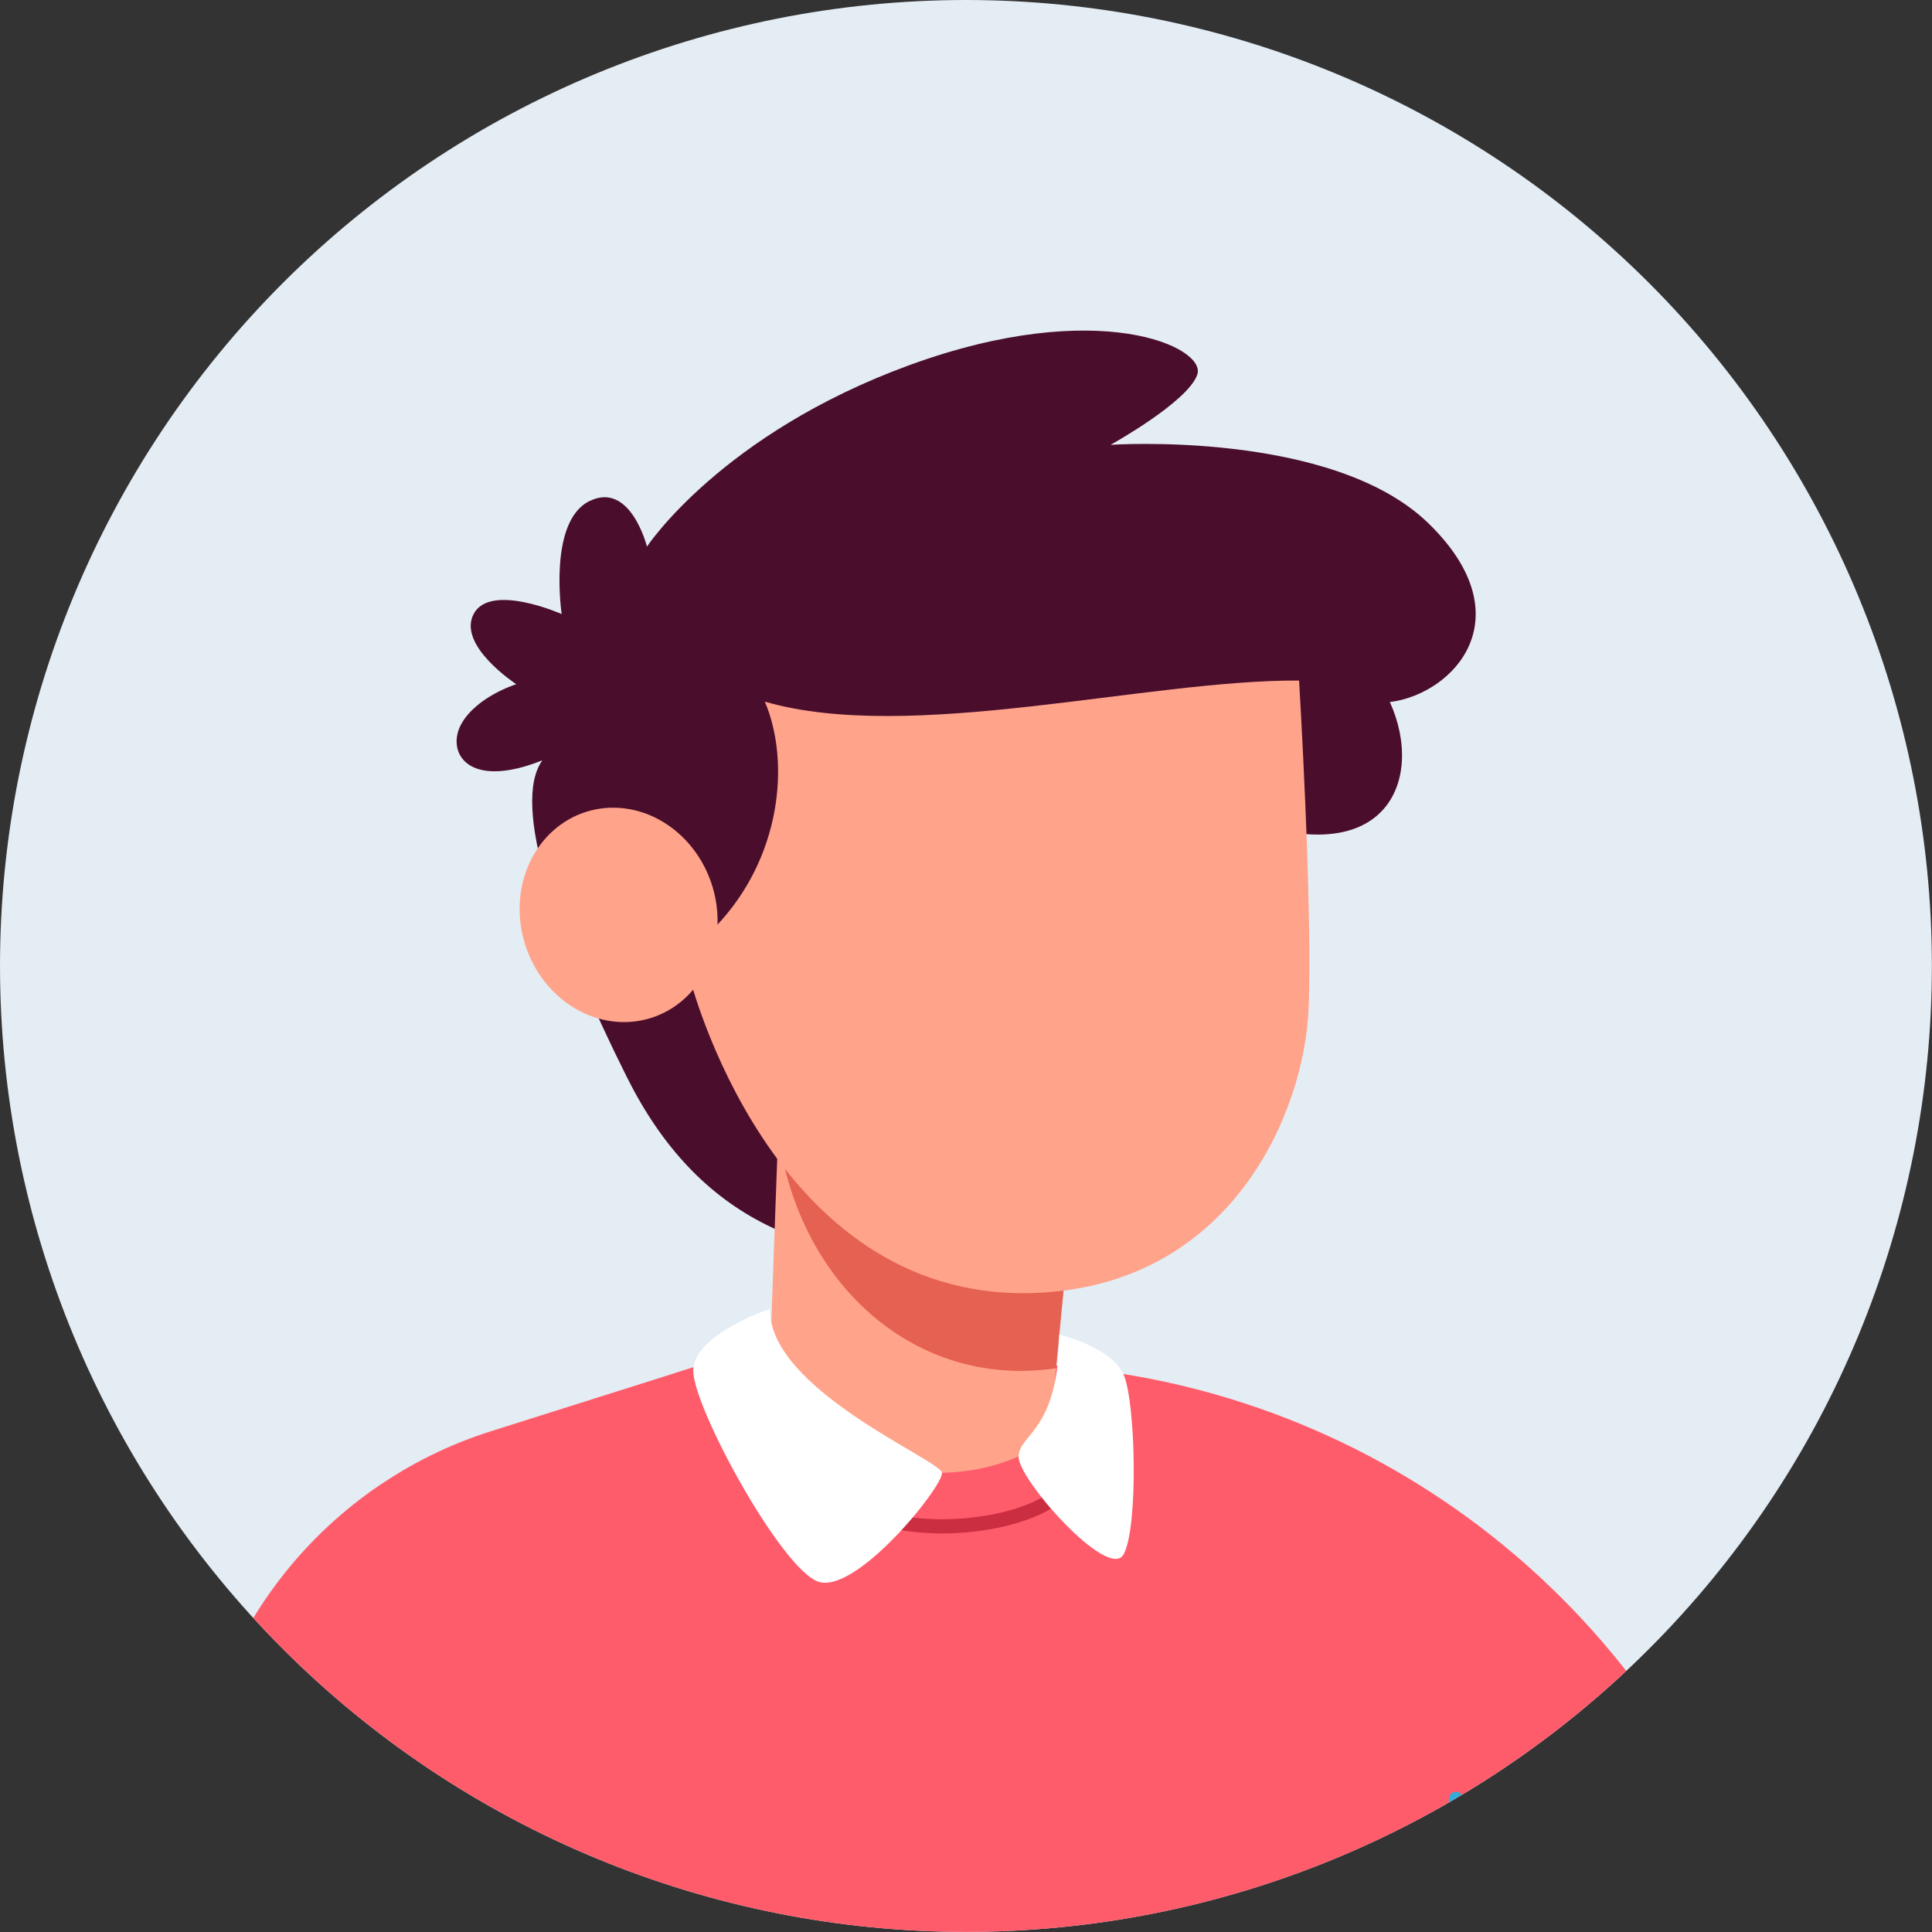
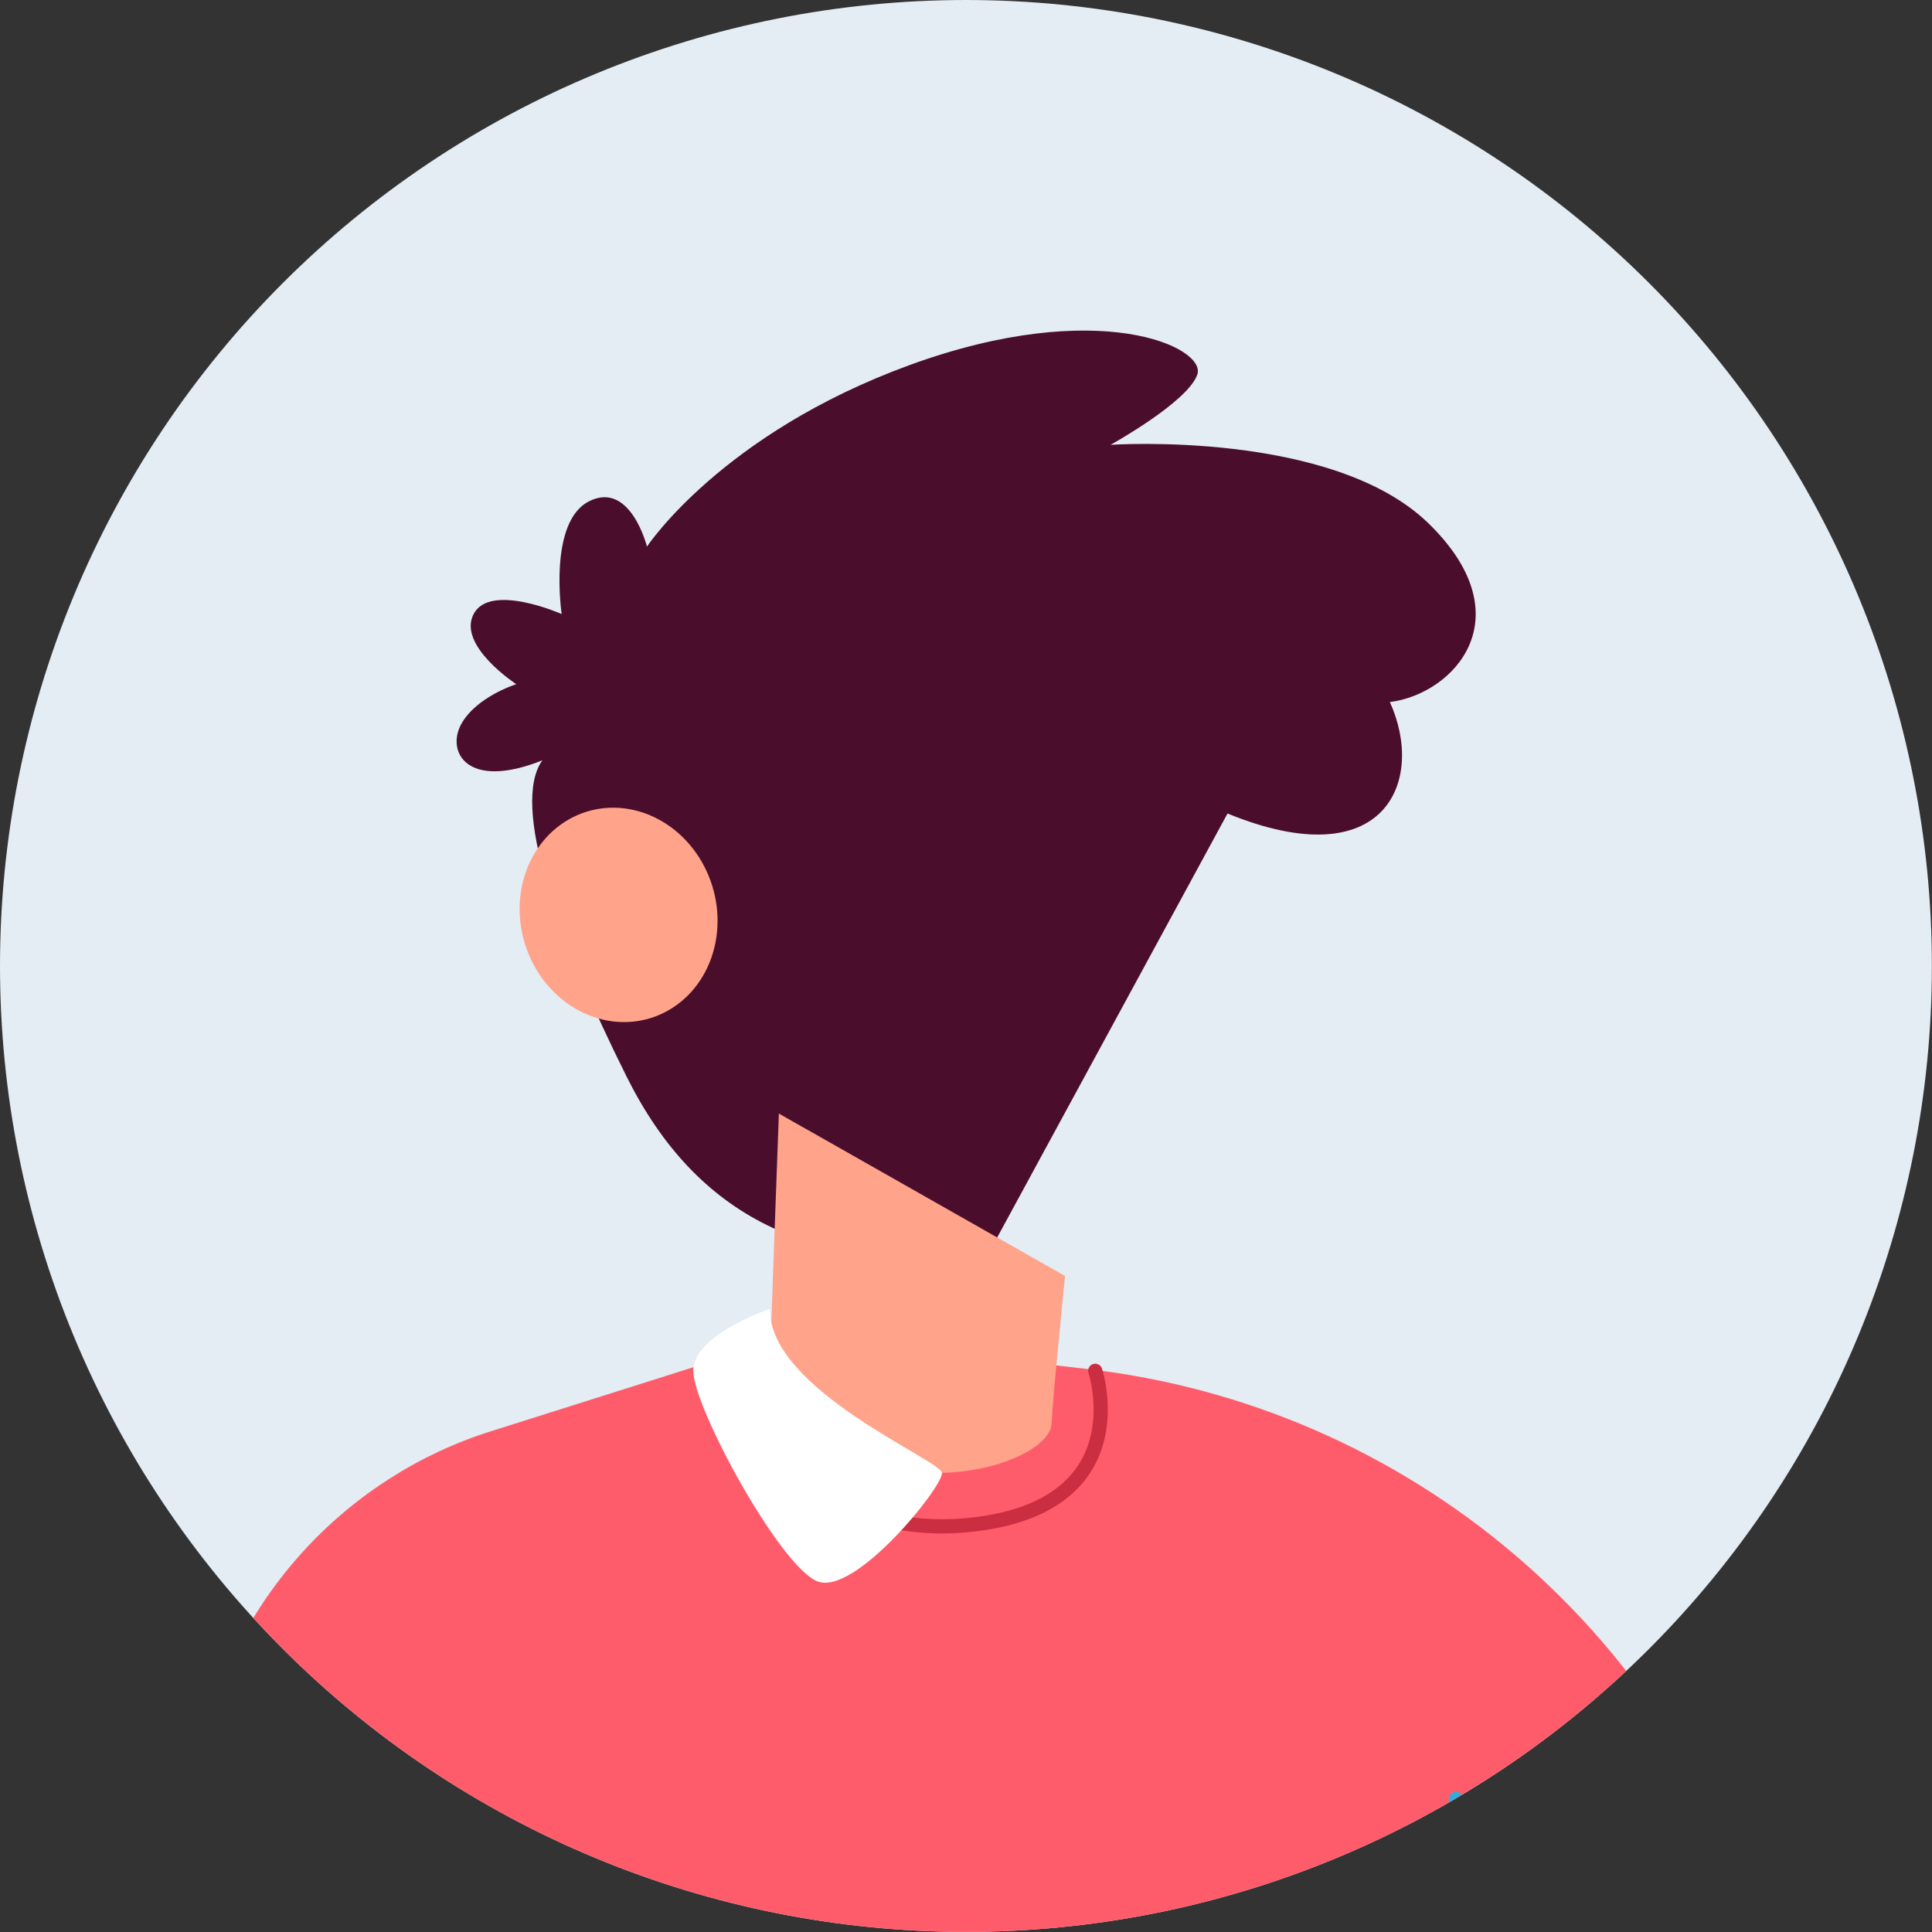
<svg xmlns="http://www.w3.org/2000/svg" version="1.2" preserveAspectRatio="xMidYMid meet" height="1080" viewBox="0 0 810 810" zoomAndPan="magnify" width="1080">
  <rect x="0" y="0" width="810" height="810" fill="#333333" stroke="none" />
  <defs>
    <clipPath id="0fa4a16a89">
      <path d="M 0 404.977 C 0 398.348 0.164 391.727 0.488 385.105 C 0.812 378.484 1.301 371.879 1.949 365.281 C 2.602 358.688 3.41 352.109 4.383 345.555 C 5.355 338.996 6.488 332.469 7.781 325.969 C 9.074 319.469 10.527 313.004 12.137 306.574 C 13.746 300.145 15.516 293.762 17.438 287.418 C 19.363 281.074 21.441 274.785 23.672 268.543 C 25.906 262.305 28.289 256.121 30.828 250 C 33.363 243.875 36.047 237.816 38.883 231.828 C 41.715 225.836 44.695 219.918 47.82 214.07 C 50.941 208.227 54.211 202.461 57.617 196.777 C 61.023 191.094 64.57 185.496 68.25 179.984 C 71.934 174.473 75.75 169.055 79.695 163.73 C 83.645 158.41 87.723 153.184 91.926 148.062 C 96.129 142.938 100.457 137.922 104.91 133.012 C 109.359 128.102 113.93 123.301 118.613 118.613 C 123.301 113.93 128.102 109.359 133.012 104.91 C 137.922 100.457 142.938 96.129 148.062 91.926 C 153.184 87.723 158.41 83.645 163.73 79.695 C 169.055 75.75 174.473 71.934 179.984 68.25 C 185.496 64.57 191.094 61.023 196.777 57.617 C 202.461 54.211 208.227 50.945 214.07 47.82 C 219.918 44.695 225.836 41.715 231.828 38.883 C 237.816 36.047 243.875 33.363 250 30.828 C 256.121 28.289 262.305 25.906 268.543 23.672 C 274.785 21.441 281.074 19.363 287.418 17.438 C 293.762 15.516 300.145 13.746 306.574 12.137 C 313.004 10.527 319.469 9.074 325.969 7.781 C 332.469 6.488 338.996 5.355 345.555 4.383 C 352.109 3.41 358.688 2.602 365.281 1.949 C 371.879 1.301 378.484 0.812 385.105 0.488 C 391.727 0.164 398.348 0 404.977 0 C 411.605 0 418.227 0.164 424.848 0.488 C 431.469 0.812 438.074 1.301 444.672 1.949 C 451.266 2.602 457.844 3.41 464.398 4.383 C 470.953 5.355 477.484 6.488 483.984 7.781 C 490.484 9.074 496.949 10.527 503.379 12.137 C 509.805 13.746 516.191 15.516 522.535 17.438 C 528.875 19.363 535.168 21.441 541.41 23.672 C 547.648 25.906 553.832 28.289 559.953 30.828 C 566.078 33.363 572.133 36.047 578.125 38.883 C 584.117 41.715 590.035 44.695 595.879 47.82 C 601.727 50.945 607.492 54.211 613.176 57.617 C 618.859 61.023 624.457 64.57 629.969 68.25 C 635.48 71.934 640.898 75.75 646.219 79.695 C 651.543 83.645 656.766 87.723 661.891 91.926 C 667.012 96.129 672.031 100.457 676.941 104.91 C 681.852 109.359 686.652 113.93 691.336 118.613 C 696.023 123.301 700.594 128.102 705.043 133.012 C 709.496 137.922 713.824 142.938 718.027 148.062 C 722.23 153.184 726.309 158.41 730.258 163.73 C 734.203 169.055 738.02 174.473 741.703 179.984 C 745.383 185.496 748.93 191.094 752.336 196.777 C 755.742 202.461 759.008 208.227 762.133 214.07 C 765.258 219.918 768.238 225.836 771.07 231.828 C 773.902 237.816 776.59 243.875 779.125 250 C 781.66 256.121 784.047 262.305 786.277 268.543 C 788.512 274.785 790.59 281.074 792.516 287.418 C 794.438 293.762 796.207 300.145 797.816 306.574 C 799.426 313.004 800.879 319.469 802.172 325.969 C 803.465 332.469 804.598 338.996 805.57 345.555 C 806.543 352.109 807.352 358.688 808.004 365.281 C 808.652 371.879 809.141 378.484 809.465 385.105 C 809.789 391.727 809.953 398.348 809.953 404.977 C 809.953 411.605 809.789 418.227 809.465 424.848 C 809.141 431.469 808.652 438.074 808.004 444.672 C 807.352 451.266 806.543 457.844 805.57 464.398 C 804.598 470.953 803.465 477.484 802.172 483.984 C 800.879 490.484 799.426 496.949 797.816 503.379 C 796.207 509.805 794.438 516.191 792.516 522.535 C 790.59 528.875 788.512 535.168 786.277 541.41 C 784.047 547.648 781.66 553.832 779.125 559.953 C 776.59 566.078 773.902 572.133 771.07 578.125 C 768.238 584.117 765.258 590.035 762.133 595.879 C 759.008 601.727 755.742 607.492 752.336 613.176 C 748.93 618.859 745.383 624.457 741.703 629.969 C 738.02 635.48 734.203 640.898 730.258 646.219 C 726.309 651.543 722.23 656.766 718.027 661.891 C 713.824 667.012 709.496 672.031 705.043 676.941 C 700.594 681.852 696.023 686.652 691.336 691.336 C 686.652 696.023 681.852 700.594 676.941 705.043 C 672.031 709.496 667.012 713.824 661.891 718.027 C 656.766 722.23 651.543 726.309 646.219 730.258 C 640.898 734.203 635.48 738.02 629.969 741.703 C 624.457 745.383 618.859 748.93 613.176 752.336 C 607.492 755.742 601.727 759.008 595.879 762.133 C 590.035 765.258 584.117 768.238 578.125 771.07 C 572.133 773.902 566.078 776.59 559.953 779.125 C 553.832 781.66 547.648 784.047 541.41 786.277 C 535.168 788.512 528.875 790.59 522.535 792.516 C 516.191 794.438 509.805 796.207 503.379 797.816 C 496.949 799.426 490.484 800.879 483.984 802.172 C 477.484 803.465 470.953 804.598 464.398 805.57 C 457.844 806.543 451.266 807.352 444.672 808.004 C 438.074 808.652 431.469 809.141 424.848 809.465 C 418.227 809.789 411.605 809.953 404.977 809.953 C 398.348 809.953 391.727 809.789 385.105 809.465 C 378.484 809.141 371.879 808.652 365.281 808.004 C 358.688 807.352 352.109 806.543 345.555 805.57 C 338.996 804.598 332.469 803.465 325.969 802.172 C 319.469 800.879 313.004 799.426 306.574 797.816 C 300.145 796.207 293.762 794.438 287.418 792.516 C 281.074 790.59 274.785 788.512 268.543 786.277 C 262.305 784.047 256.121 781.66 250 779.125 C 243.875 776.59 237.816 773.902 231.828 771.07 C 225.836 768.238 219.918 765.258 214.07 762.133 C 208.227 759.008 202.461 755.742 196.777 752.336 C 191.094 748.93 185.496 745.383 179.984 741.703 C 174.473 738.02 169.055 734.203 163.73 730.258 C 158.41 726.309 153.184 722.23 148.062 718.027 C 142.938 713.824 137.922 709.496 133.012 705.043 C 128.102 700.594 123.301 696.023 118.613 691.336 C 113.93 686.652 109.359 681.852 104.91 676.941 C 100.457 672.031 96.129 667.012 91.926 661.891 C 87.723 656.766 83.645 651.543 79.695 646.219 C 75.75 640.898 71.934 635.48 68.25 629.969 C 64.57 624.457 61.023 618.859 57.617 613.176 C 54.211 607.492 50.945 601.727 47.82 595.879 C 44.695 590.035 41.715 584.117 38.883 578.125 C 36.047 572.133 33.363 566.078 30.828 559.953 C 28.289 553.832 25.906 547.648 23.672 541.41 C 21.441 535.168 19.363 528.875 17.438 522.535 C 15.516 516.191 13.746 509.805 12.137 503.379 C 10.527 496.949 9.074 490.484 7.781 483.984 C 6.488 477.484 5.355 470.953 4.383 464.398 C 3.41 457.844 2.602 451.266 1.949 444.672 C 1.301 438.074 0.812 431.469 0.488 424.848 C 0.164 418.227 0 411.605 0 404.977 Z M 0 404.977" />
    </clipPath>
    <clipPath id="6e109fcce5">
      <path d="M 327 559 L 336 559 L 336 560 L 327 560 Z M 327 559" />
    </clipPath>
    <clipPath id="a368c22966">
      <path d="M 0 404.977 C 0 398.348 0.164 391.727 0.488 385.105 C 0.812 378.484 1.301 371.879 1.949 365.281 C 2.602 358.688 3.41 352.109 4.383 345.555 C 5.355 338.996 6.488 332.469 7.781 325.969 C 9.074 319.469 10.527 313.004 12.137 306.574 C 13.746 300.145 15.516 293.762 17.438 287.418 C 19.363 281.074 21.441 274.785 23.672 268.543 C 25.906 262.305 28.289 256.121 30.828 250 C 33.363 243.875 36.047 237.816 38.883 231.828 C 41.715 225.836 44.695 219.918 47.82 214.07 C 50.941 208.227 54.211 202.461 57.617 196.777 C 61.023 191.094 64.57 185.496 68.25 179.984 C 71.934 174.473 75.75 169.055 79.695 163.73 C 83.645 158.41 87.723 153.184 91.926 148.062 C 96.129 142.938 100.457 137.922 104.91 133.012 C 109.359 128.102 113.93 123.301 118.613 118.613 C 123.301 113.93 128.102 109.359 133.012 104.91 C 137.922 100.457 142.938 96.129 148.062 91.926 C 153.184 87.723 158.41 83.645 163.73 79.695 C 169.055 75.75 174.473 71.934 179.984 68.25 C 185.496 64.57 191.094 61.023 196.777 57.617 C 202.461 54.211 208.227 50.945 214.07 47.82 C 219.918 44.695 225.836 41.715 231.828 38.883 C 237.816 36.047 243.875 33.363 250 30.828 C 256.121 28.289 262.305 25.906 268.543 23.672 C 274.785 21.441 281.074 19.363 287.418 17.438 C 293.762 15.516 300.145 13.746 306.574 12.137 C 313.004 10.527 319.469 9.074 325.969 7.781 C 332.469 6.488 338.996 5.355 345.555 4.383 C 352.109 3.41 358.688 2.602 365.281 1.949 C 371.879 1.301 378.484 0.812 385.105 0.488 C 391.727 0.164 398.348 0 404.977 0 C 411.605 0 418.227 0.164 424.848 0.488 C 431.469 0.812 438.074 1.301 444.672 1.949 C 451.266 2.602 457.844 3.41 464.398 4.383 C 470.953 5.355 477.484 6.488 483.984 7.781 C 490.484 9.074 496.949 10.527 503.379 12.137 C 509.805 13.746 516.191 15.516 522.535 17.438 C 528.875 19.363 535.168 21.441 541.41 23.672 C 547.648 25.906 553.832 28.289 559.953 30.828 C 566.078 33.363 572.133 36.047 578.125 38.883 C 584.117 41.715 590.035 44.695 595.879 47.82 C 601.727 50.945 607.492 54.211 613.176 57.617 C 618.859 61.023 624.457 64.57 629.969 68.25 C 635.48 71.934 640.898 75.75 646.219 79.695 C 651.543 83.645 656.766 87.723 661.891 91.926 C 667.012 96.129 672.031 100.457 676.941 104.91 C 681.852 109.359 686.652 113.93 691.336 118.613 C 696.023 123.301 700.594 128.102 705.043 133.012 C 709.496 137.922 713.824 142.938 718.027 148.062 C 722.23 153.184 726.309 158.41 730.258 163.73 C 734.203 169.055 738.02 174.473 741.703 179.984 C 745.383 185.496 748.93 191.094 752.336 196.777 C 755.742 202.461 759.008 208.227 762.133 214.07 C 765.258 219.918 768.238 225.836 771.07 231.828 C 773.902 237.816 776.59 243.875 779.125 250 C 781.66 256.121 784.047 262.305 786.277 268.543 C 788.512 274.785 790.59 281.074 792.516 287.418 C 794.438 293.762 796.207 300.145 797.816 306.574 C 799.426 313.004 800.879 319.469 802.172 325.969 C 803.465 332.469 804.598 338.996 805.57 345.555 C 806.543 352.109 807.352 358.688 808.004 365.281 C 808.652 371.879 809.141 378.484 809.465 385.105 C 809.789 391.727 809.953 398.348 809.953 404.977 C 809.953 411.605 809.789 418.227 809.465 424.848 C 809.141 431.469 808.652 438.074 808.004 444.672 C 807.352 451.266 806.543 457.844 805.57 464.398 C 804.598 470.953 803.465 477.484 802.172 483.984 C 800.879 490.484 799.426 496.949 797.816 503.379 C 796.207 509.805 794.438 516.191 792.516 522.535 C 790.59 528.875 788.512 535.168 786.277 541.41 C 784.047 547.648 781.66 553.832 779.125 559.953 C 776.59 566.078 773.902 572.133 771.07 578.125 C 768.238 584.117 765.258 590.035 762.133 595.879 C 759.008 601.727 755.742 607.492 752.336 613.176 C 748.93 618.859 745.383 624.457 741.703 629.969 C 738.02 635.48 734.203 640.898 730.258 646.219 C 726.309 651.543 722.23 656.766 718.027 661.891 C 713.824 667.012 709.496 672.031 705.043 676.941 C 700.594 681.852 696.023 686.652 691.336 691.336 C 686.652 696.023 681.852 700.594 676.941 705.043 C 672.031 709.496 667.012 713.824 661.891 718.027 C 656.766 722.23 651.543 726.309 646.219 730.258 C 640.898 734.203 635.48 738.02 629.969 741.703 C 624.457 745.383 618.859 748.93 613.176 752.336 C 607.492 755.742 601.727 759.008 595.879 762.133 C 590.035 765.258 584.117 768.238 578.125 771.07 C 572.133 773.902 566.078 776.59 559.953 779.125 C 553.832 781.66 547.648 784.047 541.41 786.277 C 535.168 788.512 528.875 790.59 522.535 792.516 C 516.191 794.438 509.805 796.207 503.379 797.816 C 496.949 799.426 490.484 800.879 483.984 802.172 C 477.484 803.465 470.953 804.598 464.398 805.57 C 457.844 806.543 451.266 807.352 444.672 808.004 C 438.074 808.652 431.469 809.141 424.848 809.465 C 418.227 809.789 411.605 809.953 404.977 809.953 C 398.348 809.953 391.727 809.789 385.105 809.465 C 378.484 809.141 371.879 808.652 365.281 808.004 C 358.688 807.352 352.109 806.543 345.555 805.57 C 338.996 804.598 332.469 803.465 325.969 802.172 C 319.469 800.879 313.004 799.426 306.574 797.816 C 300.145 796.207 293.762 794.438 287.418 792.516 C 281.074 790.59 274.785 788.512 268.543 786.277 C 262.305 784.047 256.121 781.66 250 779.125 C 243.875 776.59 237.816 773.902 231.828 771.07 C 225.836 768.238 219.918 765.258 214.07 762.133 C 208.227 759.008 202.461 755.742 196.777 752.336 C 191.094 748.93 185.496 745.383 179.984 741.703 C 174.473 738.02 169.055 734.203 163.73 730.258 C 158.41 726.309 153.184 722.23 148.062 718.027 C 142.938 713.824 137.922 709.496 133.012 705.043 C 128.102 700.594 123.301 696.023 118.613 691.336 C 113.93 686.652 109.359 681.852 104.91 676.941 C 100.457 672.031 96.129 667.012 91.926 661.891 C 87.723 656.766 83.645 651.543 79.695 646.219 C 75.75 640.898 71.934 635.48 68.25 629.969 C 64.57 624.457 61.023 618.859 57.617 613.176 C 54.211 607.492 50.945 601.727 47.82 595.879 C 44.695 590.035 41.715 584.117 38.883 578.125 C 36.047 572.133 33.363 566.078 30.828 559.953 C 28.289 553.832 25.906 547.648 23.672 541.41 C 21.441 535.168 19.363 528.875 17.438 522.535 C 15.516 516.191 13.746 509.805 12.137 503.379 C 10.527 496.949 9.074 490.484 7.781 483.984 C 6.488 477.484 5.355 470.953 4.383 464.398 C 3.41 457.844 2.602 451.266 1.949 444.672 C 1.301 438.074 0.812 431.469 0.488 424.848 C 0.164 418.227 0 411.605 0 404.977 Z M 0 404.977" />
    </clipPath>
    <clipPath id="3437fd057a">
      <path d="M 79 559 L 763 559 L 763 810 L 79 810 Z M 79 559" />
    </clipPath>
    <clipPath id="82ffa8287a">
      <path d="M 0 404.977 C 0 398.348 0.164 391.727 0.488 385.105 C 0.812 378.484 1.301 371.879 1.949 365.281 C 2.602 358.688 3.41 352.109 4.383 345.555 C 5.355 338.996 6.488 332.469 7.781 325.969 C 9.074 319.469 10.527 313.004 12.137 306.574 C 13.746 300.145 15.516 293.762 17.438 287.418 C 19.363 281.074 21.441 274.785 23.672 268.543 C 25.906 262.305 28.289 256.121 30.828 250 C 33.363 243.875 36.047 237.816 38.883 231.828 C 41.715 225.836 44.695 219.918 47.82 214.07 C 50.941 208.227 54.211 202.461 57.617 196.777 C 61.023 191.094 64.57 185.496 68.25 179.984 C 71.934 174.473 75.75 169.055 79.695 163.73 C 83.645 158.41 87.723 153.184 91.926 148.062 C 96.129 142.938 100.457 137.922 104.91 133.012 C 109.359 128.102 113.93 123.301 118.613 118.613 C 123.301 113.93 128.102 109.359 133.012 104.91 C 137.922 100.457 142.938 96.129 148.062 91.926 C 153.184 87.723 158.41 83.645 163.73 79.695 C 169.055 75.75 174.473 71.934 179.984 68.25 C 185.496 64.57 191.094 61.023 196.777 57.617 C 202.461 54.211 208.227 50.945 214.07 47.82 C 219.918 44.695 225.836 41.715 231.828 38.883 C 237.816 36.047 243.875 33.363 250 30.828 C 256.121 28.289 262.305 25.906 268.543 23.672 C 274.785 21.441 281.074 19.363 287.418 17.438 C 293.762 15.516 300.145 13.746 306.574 12.137 C 313.004 10.527 319.469 9.074 325.969 7.781 C 332.469 6.488 338.996 5.355 345.555 4.383 C 352.109 3.41 358.688 2.602 365.281 1.949 C 371.879 1.301 378.484 0.812 385.105 0.488 C 391.727 0.164 398.348 0 404.977 0 C 411.605 0 418.227 0.164 424.848 0.488 C 431.469 0.812 438.074 1.301 444.672 1.949 C 451.266 2.602 457.844 3.41 464.398 4.383 C 470.953 5.355 477.484 6.488 483.984 7.781 C 490.484 9.074 496.949 10.527 503.379 12.137 C 509.805 13.746 516.191 15.516 522.535 17.438 C 528.875 19.363 535.168 21.441 541.41 23.672 C 547.648 25.906 553.832 28.289 559.953 30.828 C 566.078 33.363 572.133 36.047 578.125 38.883 C 584.117 41.715 590.035 44.695 595.879 47.82 C 601.727 50.945 607.492 54.211 613.176 57.617 C 618.859 61.023 624.457 64.57 629.969 68.25 C 635.48 71.934 640.898 75.75 646.219 79.695 C 651.543 83.645 656.766 87.723 661.891 91.926 C 667.012 96.129 672.031 100.457 676.941 104.91 C 681.852 109.359 686.652 113.93 691.336 118.613 C 696.023 123.301 700.594 128.102 705.043 133.012 C 709.496 137.922 713.824 142.938 718.027 148.062 C 722.23 153.184 726.309 158.41 730.258 163.73 C 734.203 169.055 738.02 174.473 741.703 179.984 C 745.383 185.496 748.93 191.094 752.336 196.777 C 755.742 202.461 759.008 208.227 762.133 214.07 C 765.258 219.918 768.238 225.836 771.07 231.828 C 773.902 237.816 776.59 243.875 779.125 250 C 781.66 256.121 784.047 262.305 786.277 268.543 C 788.512 274.785 790.59 281.074 792.516 287.418 C 794.438 293.762 796.207 300.145 797.816 306.574 C 799.426 313.004 800.879 319.469 802.172 325.969 C 803.465 332.469 804.598 338.996 805.57 345.555 C 806.543 352.109 807.352 358.688 808.004 365.281 C 808.652 371.879 809.141 378.484 809.465 385.105 C 809.789 391.727 809.953 398.348 809.953 404.977 C 809.953 411.605 809.789 418.227 809.465 424.848 C 809.141 431.469 808.652 438.074 808.004 444.672 C 807.352 451.266 806.543 457.844 805.57 464.398 C 804.598 470.953 803.465 477.484 802.172 483.984 C 800.879 490.484 799.426 496.949 797.816 503.379 C 796.207 509.805 794.438 516.191 792.516 522.535 C 790.59 528.875 788.512 535.168 786.277 541.41 C 784.047 547.648 781.66 553.832 779.125 559.953 C 776.59 566.078 773.902 572.133 771.07 578.125 C 768.238 584.117 765.258 590.035 762.133 595.879 C 759.008 601.727 755.742 607.492 752.336 613.176 C 748.93 618.859 745.383 624.457 741.703 629.969 C 738.02 635.48 734.203 640.898 730.258 646.219 C 726.309 651.543 722.23 656.766 718.027 661.891 C 713.824 667.012 709.496 672.031 705.043 676.941 C 700.594 681.852 696.023 686.652 691.336 691.336 C 686.652 696.023 681.852 700.594 676.941 705.043 C 672.031 709.496 667.012 713.824 661.891 718.027 C 656.766 722.23 651.543 726.309 646.219 730.258 C 640.898 734.203 635.48 738.02 629.969 741.703 C 624.457 745.383 618.859 748.93 613.176 752.336 C 607.492 755.742 601.727 759.008 595.879 762.133 C 590.035 765.258 584.117 768.238 578.125 771.07 C 572.133 773.902 566.078 776.59 559.953 779.125 C 553.832 781.66 547.648 784.047 541.41 786.277 C 535.168 788.512 528.875 790.59 522.535 792.516 C 516.191 794.438 509.805 796.207 503.379 797.816 C 496.949 799.426 490.484 800.879 483.984 802.172 C 477.484 803.465 470.953 804.598 464.398 805.57 C 457.844 806.543 451.266 807.352 444.672 808.004 C 438.074 808.652 431.469 809.141 424.848 809.465 C 418.227 809.789 411.605 809.953 404.977 809.953 C 398.348 809.953 391.727 809.789 385.105 809.465 C 378.484 809.141 371.879 808.652 365.281 808.004 C 358.688 807.352 352.109 806.543 345.555 805.57 C 338.996 804.598 332.469 803.465 325.969 802.172 C 319.469 800.879 313.004 799.426 306.574 797.816 C 300.145 796.207 293.762 794.438 287.418 792.516 C 281.074 790.59 274.785 788.512 268.543 786.277 C 262.305 784.047 256.121 781.66 250 779.125 C 243.875 776.59 237.816 773.902 231.828 771.07 C 225.836 768.238 219.918 765.258 214.07 762.133 C 208.227 759.008 202.461 755.742 196.777 752.336 C 191.094 748.93 185.496 745.383 179.984 741.703 C 174.473 738.02 169.055 734.203 163.73 730.258 C 158.41 726.309 153.184 722.23 148.062 718.027 C 142.938 713.824 137.922 709.496 133.012 705.043 C 128.102 700.594 123.301 696.023 118.613 691.336 C 113.93 686.652 109.359 681.852 104.91 676.941 C 100.457 672.031 96.129 667.012 91.926 661.891 C 87.723 656.766 83.645 651.543 79.695 646.219 C 75.75 640.898 71.934 635.48 68.25 629.969 C 64.57 624.457 61.023 618.859 57.617 613.176 C 54.211 607.492 50.945 601.727 47.82 595.879 C 44.695 590.035 41.715 584.117 38.883 578.125 C 36.047 572.133 33.363 566.078 30.828 559.953 C 28.289 553.832 25.906 547.648 23.672 541.41 C 21.441 535.168 19.363 528.875 17.438 522.535 C 15.516 516.191 13.746 509.805 12.137 503.379 C 10.527 496.949 9.074 490.484 7.781 483.984 C 6.488 477.484 5.355 470.953 4.383 464.398 C 3.41 457.844 2.602 451.266 1.949 444.672 C 1.301 438.074 0.812 431.469 0.488 424.848 C 0.164 418.227 0 411.605 0 404.977 Z M 0 404.977" />
    </clipPath>
    <clipPath id="cbb89a37e3">
      <path d="M 191 138 L 619 138 L 619 529 L 191 529 Z M 191 138" />
    </clipPath>
    <clipPath id="84cde1d52f">
      <path d="M 0 404.977 C 0 398.348 0.164 391.727 0.488 385.105 C 0.812 378.484 1.301 371.879 1.949 365.281 C 2.602 358.688 3.41 352.109 4.383 345.555 C 5.355 338.996 6.488 332.469 7.781 325.969 C 9.074 319.469 10.527 313.004 12.137 306.574 C 13.746 300.145 15.516 293.762 17.438 287.418 C 19.363 281.074 21.441 274.785 23.672 268.543 C 25.906 262.305 28.289 256.121 30.828 250 C 33.363 243.875 36.047 237.816 38.883 231.828 C 41.715 225.836 44.695 219.918 47.82 214.07 C 50.941 208.227 54.211 202.461 57.617 196.777 C 61.023 191.094 64.57 185.496 68.25 179.984 C 71.934 174.473 75.75 169.055 79.695 163.73 C 83.645 158.41 87.723 153.184 91.926 148.062 C 96.129 142.938 100.457 137.922 104.91 133.012 C 109.359 128.102 113.93 123.301 118.613 118.613 C 123.301 113.93 128.102 109.359 133.012 104.91 C 137.922 100.457 142.938 96.129 148.062 91.926 C 153.184 87.723 158.41 83.645 163.73 79.695 C 169.055 75.75 174.473 71.934 179.984 68.25 C 185.496 64.57 191.094 61.023 196.777 57.617 C 202.461 54.211 208.227 50.945 214.07 47.82 C 219.918 44.695 225.836 41.715 231.828 38.883 C 237.816 36.047 243.875 33.363 250 30.828 C 256.121 28.289 262.305 25.906 268.543 23.672 C 274.785 21.441 281.074 19.363 287.418 17.438 C 293.762 15.516 300.145 13.746 306.574 12.137 C 313.004 10.527 319.469 9.074 325.969 7.781 C 332.469 6.488 338.996 5.355 345.555 4.383 C 352.109 3.41 358.688 2.602 365.281 1.949 C 371.879 1.301 378.484 0.812 385.105 0.488 C 391.727 0.164 398.348 0 404.977 0 C 411.605 0 418.227 0.164 424.848 0.488 C 431.469 0.812 438.074 1.301 444.672 1.949 C 451.266 2.602 457.844 3.41 464.398 4.383 C 470.953 5.355 477.484 6.488 483.984 7.781 C 490.484 9.074 496.949 10.527 503.379 12.137 C 509.805 13.746 516.191 15.516 522.535 17.438 C 528.875 19.363 535.168 21.441 541.41 23.672 C 547.648 25.906 553.832 28.289 559.953 30.828 C 566.078 33.363 572.133 36.047 578.125 38.883 C 584.117 41.715 590.035 44.695 595.879 47.82 C 601.727 50.945 607.492 54.211 613.176 57.617 C 618.859 61.023 624.457 64.57 629.969 68.25 C 635.48 71.934 640.898 75.75 646.219 79.695 C 651.543 83.645 656.766 87.723 661.891 91.926 C 667.012 96.129 672.031 100.457 676.941 104.91 C 681.852 109.359 686.652 113.93 691.336 118.613 C 696.023 123.301 700.594 128.102 705.043 133.012 C 709.496 137.922 713.824 142.938 718.027 148.062 C 722.23 153.184 726.309 158.41 730.258 163.73 C 734.203 169.055 738.02 174.473 741.703 179.984 C 745.383 185.496 748.93 191.094 752.336 196.777 C 755.742 202.461 759.008 208.227 762.133 214.07 C 765.258 219.918 768.238 225.836 771.07 231.828 C 773.902 237.816 776.59 243.875 779.125 250 C 781.66 256.121 784.047 262.305 786.277 268.543 C 788.512 274.785 790.59 281.074 792.516 287.418 C 794.438 293.762 796.207 300.145 797.816 306.574 C 799.426 313.004 800.879 319.469 802.172 325.969 C 803.465 332.469 804.598 338.996 805.57 345.555 C 806.543 352.109 807.352 358.688 808.004 365.281 C 808.652 371.879 809.141 378.484 809.465 385.105 C 809.789 391.727 809.953 398.348 809.953 404.977 C 809.953 411.605 809.789 418.227 809.465 424.848 C 809.141 431.469 808.652 438.074 808.004 444.672 C 807.352 451.266 806.543 457.844 805.57 464.398 C 804.598 470.953 803.465 477.484 802.172 483.984 C 800.879 490.484 799.426 496.949 797.816 503.379 C 796.207 509.805 794.438 516.191 792.516 522.535 C 790.59 528.875 788.512 535.168 786.277 541.41 C 784.047 547.648 781.66 553.832 779.125 559.953 C 776.59 566.078 773.902 572.133 771.07 578.125 C 768.238 584.117 765.258 590.035 762.133 595.879 C 759.008 601.727 755.742 607.492 752.336 613.176 C 748.93 618.859 745.383 624.457 741.703 629.969 C 738.02 635.48 734.203 640.898 730.258 646.219 C 726.309 651.543 722.23 656.766 718.027 661.891 C 713.824 667.012 709.496 672.031 705.043 676.941 C 700.594 681.852 696.023 686.652 691.336 691.336 C 686.652 696.023 681.852 700.594 676.941 705.043 C 672.031 709.496 667.012 713.824 661.891 718.027 C 656.766 722.23 651.543 726.309 646.219 730.258 C 640.898 734.203 635.48 738.02 629.969 741.703 C 624.457 745.383 618.859 748.93 613.176 752.336 C 607.492 755.742 601.727 759.008 595.879 762.133 C 590.035 765.258 584.117 768.238 578.125 771.07 C 572.133 773.902 566.078 776.59 559.953 779.125 C 553.832 781.66 547.648 784.047 541.41 786.277 C 535.168 788.512 528.875 790.59 522.535 792.516 C 516.191 794.438 509.805 796.207 503.379 797.816 C 496.949 799.426 490.484 800.879 483.984 802.172 C 477.484 803.465 470.953 804.598 464.398 805.57 C 457.844 806.543 451.266 807.352 444.672 808.004 C 438.074 808.652 431.469 809.141 424.848 809.465 C 418.227 809.789 411.605 809.953 404.977 809.953 C 398.348 809.953 391.727 809.789 385.105 809.465 C 378.484 809.141 371.879 808.652 365.281 808.004 C 358.688 807.352 352.109 806.543 345.555 805.57 C 338.996 804.598 332.469 803.465 325.969 802.172 C 319.469 800.879 313.004 799.426 306.574 797.816 C 300.145 796.207 293.762 794.438 287.418 792.516 C 281.074 790.59 274.785 788.512 268.543 786.277 C 262.305 784.047 256.121 781.66 250 779.125 C 243.875 776.59 237.816 773.902 231.828 771.07 C 225.836 768.238 219.918 765.258 214.07 762.133 C 208.227 759.008 202.461 755.742 196.777 752.336 C 191.094 748.93 185.496 745.383 179.984 741.703 C 174.473 738.02 169.055 734.203 163.73 730.258 C 158.41 726.309 153.184 722.23 148.062 718.027 C 142.938 713.824 137.922 709.496 133.012 705.043 C 128.102 700.594 123.301 696.023 118.613 691.336 C 113.93 686.652 109.359 681.852 104.91 676.941 C 100.457 672.031 96.129 667.012 91.926 661.891 C 87.723 656.766 83.645 651.543 79.695 646.219 C 75.75 640.898 71.934 635.48 68.25 629.969 C 64.57 624.457 61.023 618.859 57.617 613.176 C 54.211 607.492 50.945 601.727 47.82 595.879 C 44.695 590.035 41.715 584.117 38.883 578.125 C 36.047 572.133 33.363 566.078 30.828 559.953 C 28.289 553.832 25.906 547.648 23.672 541.41 C 21.441 535.168 19.363 528.875 17.438 522.535 C 15.516 516.191 13.746 509.805 12.137 503.379 C 10.527 496.949 9.074 490.484 7.781 483.984 C 6.488 477.484 5.355 470.953 4.383 464.398 C 3.41 457.844 2.602 451.266 1.949 444.672 C 1.301 438.074 0.812 431.469 0.488 424.848 C 0.164 418.227 0 411.605 0 404.977 Z M 0 404.977" />
    </clipPath>
    <clipPath id="2479b908ee">
      <path d="M 322 466 L 447 466 L 447 618 L 322 618 Z M 322 466" />
    </clipPath>
    <clipPath id="5f25ea2760">
      <path d="M 0 404.977 C 0 398.348 0.164 391.727 0.488 385.105 C 0.812 378.484 1.301 371.879 1.949 365.281 C 2.602 358.688 3.41 352.109 4.383 345.555 C 5.355 338.996 6.488 332.469 7.781 325.969 C 9.074 319.469 10.527 313.004 12.137 306.574 C 13.746 300.145 15.516 293.762 17.438 287.418 C 19.363 281.074 21.441 274.785 23.672 268.543 C 25.906 262.305 28.289 256.121 30.828 250 C 33.363 243.875 36.047 237.816 38.883 231.828 C 41.715 225.836 44.695 219.918 47.82 214.07 C 50.941 208.227 54.211 202.461 57.617 196.777 C 61.023 191.094 64.57 185.496 68.25 179.984 C 71.934 174.473 75.75 169.055 79.695 163.73 C 83.645 158.41 87.723 153.184 91.926 148.062 C 96.129 142.938 100.457 137.922 104.91 133.012 C 109.359 128.102 113.93 123.301 118.613 118.613 C 123.301 113.93 128.102 109.359 133.012 104.91 C 137.922 100.457 142.938 96.129 148.062 91.926 C 153.184 87.723 158.41 83.645 163.73 79.695 C 169.055 75.75 174.473 71.934 179.984 68.25 C 185.496 64.57 191.094 61.023 196.777 57.617 C 202.461 54.211 208.227 50.945 214.07 47.82 C 219.918 44.695 225.836 41.715 231.828 38.883 C 237.816 36.047 243.875 33.363 250 30.828 C 256.121 28.289 262.305 25.906 268.543 23.672 C 274.785 21.441 281.074 19.363 287.418 17.438 C 293.762 15.516 300.145 13.746 306.574 12.137 C 313.004 10.527 319.469 9.074 325.969 7.781 C 332.469 6.488 338.996 5.355 345.555 4.383 C 352.109 3.41 358.688 2.602 365.281 1.949 C 371.879 1.301 378.484 0.812 385.105 0.488 C 391.727 0.164 398.348 0 404.977 0 C 411.605 0 418.227 0.164 424.848 0.488 C 431.469 0.812 438.074 1.301 444.672 1.949 C 451.266 2.602 457.844 3.41 464.398 4.383 C 470.953 5.355 477.484 6.488 483.984 7.781 C 490.484 9.074 496.949 10.527 503.379 12.137 C 509.805 13.746 516.191 15.516 522.535 17.438 C 528.875 19.363 535.168 21.441 541.41 23.672 C 547.648 25.906 553.832 28.289 559.953 30.828 C 566.078 33.363 572.133 36.047 578.125 38.883 C 584.117 41.715 590.035 44.695 595.879 47.82 C 601.727 50.945 607.492 54.211 613.176 57.617 C 618.859 61.023 624.457 64.57 629.969 68.25 C 635.48 71.934 640.898 75.75 646.219 79.695 C 651.543 83.645 656.766 87.723 661.891 91.926 C 667.012 96.129 672.031 100.457 676.941 104.91 C 681.852 109.359 686.652 113.93 691.336 118.613 C 696.023 123.301 700.594 128.102 705.043 133.012 C 709.496 137.922 713.824 142.938 718.027 148.062 C 722.23 153.184 726.309 158.41 730.258 163.73 C 734.203 169.055 738.02 174.473 741.703 179.984 C 745.383 185.496 748.93 191.094 752.336 196.777 C 755.742 202.461 759.008 208.227 762.133 214.07 C 765.258 219.918 768.238 225.836 771.07 231.828 C 773.902 237.816 776.59 243.875 779.125 250 C 781.66 256.121 784.047 262.305 786.277 268.543 C 788.512 274.785 790.59 281.074 792.516 287.418 C 794.438 293.762 796.207 300.145 797.816 306.574 C 799.426 313.004 800.879 319.469 802.172 325.969 C 803.465 332.469 804.598 338.996 805.57 345.555 C 806.543 352.109 807.352 358.688 808.004 365.281 C 808.652 371.879 809.141 378.484 809.465 385.105 C 809.789 391.727 809.953 398.348 809.953 404.977 C 809.953 411.605 809.789 418.227 809.465 424.848 C 809.141 431.469 808.652 438.074 808.004 444.672 C 807.352 451.266 806.543 457.844 805.57 464.398 C 804.598 470.953 803.465 477.484 802.172 483.984 C 800.879 490.484 799.426 496.949 797.816 503.379 C 796.207 509.805 794.438 516.191 792.516 522.535 C 790.59 528.875 788.512 535.168 786.277 541.41 C 784.047 547.648 781.66 553.832 779.125 559.953 C 776.59 566.078 773.902 572.133 771.07 578.125 C 768.238 584.117 765.258 590.035 762.133 595.879 C 759.008 601.727 755.742 607.492 752.336 613.176 C 748.93 618.859 745.383 624.457 741.703 629.969 C 738.02 635.48 734.203 640.898 730.258 646.219 C 726.309 651.543 722.23 656.766 718.027 661.891 C 713.824 667.012 709.496 672.031 705.043 676.941 C 700.594 681.852 696.023 686.652 691.336 691.336 C 686.652 696.023 681.852 700.594 676.941 705.043 C 672.031 709.496 667.012 713.824 661.891 718.027 C 656.766 722.23 651.543 726.309 646.219 730.258 C 640.898 734.203 635.48 738.02 629.969 741.703 C 624.457 745.383 618.859 748.93 613.176 752.336 C 607.492 755.742 601.727 759.008 595.879 762.133 C 590.035 765.258 584.117 768.238 578.125 771.07 C 572.133 773.902 566.078 776.59 559.953 779.125 C 553.832 781.66 547.648 784.047 541.41 786.277 C 535.168 788.512 528.875 790.59 522.535 792.516 C 516.191 794.438 509.805 796.207 503.379 797.816 C 496.949 799.426 490.484 800.879 483.984 802.172 C 477.484 803.465 470.953 804.598 464.398 805.57 C 457.844 806.543 451.266 807.352 444.672 808.004 C 438.074 808.652 431.469 809.141 424.848 809.465 C 418.227 809.789 411.605 809.953 404.977 809.953 C 398.348 809.953 391.727 809.789 385.105 809.465 C 378.484 809.141 371.879 808.652 365.281 808.004 C 358.688 807.352 352.109 806.543 345.555 805.57 C 338.996 804.598 332.469 803.465 325.969 802.172 C 319.469 800.879 313.004 799.426 306.574 797.816 C 300.145 796.207 293.762 794.438 287.418 792.516 C 281.074 790.59 274.785 788.512 268.543 786.277 C 262.305 784.047 256.121 781.66 250 779.125 C 243.875 776.59 237.816 773.902 231.828 771.07 C 225.836 768.238 219.918 765.258 214.07 762.133 C 208.227 759.008 202.461 755.742 196.777 752.336 C 191.094 748.93 185.496 745.383 179.984 741.703 C 174.473 738.02 169.055 734.203 163.73 730.258 C 158.41 726.309 153.184 722.23 148.062 718.027 C 142.938 713.824 137.922 709.496 133.012 705.043 C 128.102 700.594 123.301 696.023 118.613 691.336 C 113.93 686.652 109.359 681.852 104.91 676.941 C 100.457 672.031 96.129 667.012 91.926 661.891 C 87.723 656.766 83.645 651.543 79.695 646.219 C 75.75 640.898 71.934 635.48 68.25 629.969 C 64.57 624.457 61.023 618.859 57.617 613.176 C 54.211 607.492 50.945 601.727 47.82 595.879 C 44.695 590.035 41.715 584.117 38.883 578.125 C 36.047 572.133 33.363 566.078 30.828 559.953 C 28.289 553.832 25.906 547.648 23.672 541.41 C 21.441 535.168 19.363 528.875 17.438 522.535 C 15.516 516.191 13.746 509.805 12.137 503.379 C 10.527 496.949 9.074 490.484 7.781 483.984 C 6.488 477.484 5.355 470.953 4.383 464.398 C 3.41 457.844 2.602 451.266 1.949 444.672 C 1.301 438.074 0.812 431.469 0.488 424.848 C 0.164 418.227 0 411.605 0 404.977 Z M 0 404.977" />
    </clipPath>
    <clipPath id="48aaa8cd5c">
      <path d="M 327 471 L 447 471 L 447 575 L 327 575 Z M 327 471" />
    </clipPath>
    <clipPath id="c528586edc">
-       <path d="M 0 404.977 C 0 398.348 0.164 391.727 0.488 385.105 C 0.812 378.484 1.301 371.879 1.949 365.281 C 2.602 358.688 3.41 352.109 4.383 345.555 C 5.355 338.996 6.488 332.469 7.781 325.969 C 9.074 319.469 10.527 313.004 12.137 306.574 C 13.746 300.145 15.516 293.762 17.438 287.418 C 19.363 281.074 21.441 274.785 23.672 268.543 C 25.906 262.305 28.289 256.121 30.828 250 C 33.363 243.875 36.047 237.816 38.883 231.828 C 41.715 225.836 44.695 219.918 47.82 214.07 C 50.941 208.227 54.211 202.461 57.617 196.777 C 61.023 191.094 64.57 185.496 68.25 179.984 C 71.934 174.473 75.75 169.055 79.695 163.73 C 83.645 158.41 87.723 153.184 91.926 148.062 C 96.129 142.938 100.457 137.922 104.91 133.012 C 109.359 128.102 113.93 123.301 118.613 118.613 C 123.301 113.93 128.102 109.359 133.012 104.91 C 137.922 100.457 142.938 96.129 148.062 91.926 C 153.184 87.723 158.41 83.645 163.73 79.695 C 169.055 75.75 174.473 71.934 179.984 68.25 C 185.496 64.57 191.094 61.023 196.777 57.617 C 202.461 54.211 208.227 50.945 214.07 47.82 C 219.918 44.695 225.836 41.715 231.828 38.883 C 237.816 36.047 243.875 33.363 250 30.828 C 256.121 28.289 262.305 25.906 268.543 23.672 C 274.785 21.441 281.074 19.363 287.418 17.438 C 293.762 15.516 300.145 13.746 306.574 12.137 C 313.004 10.527 319.469 9.074 325.969 7.781 C 332.469 6.488 338.996 5.355 345.555 4.383 C 352.109 3.41 358.688 2.602 365.281 1.949 C 371.879 1.301 378.484 0.812 385.105 0.488 C 391.727 0.164 398.348 0 404.977 0 C 411.605 0 418.227 0.164 424.848 0.488 C 431.469 0.812 438.074 1.301 444.672 1.949 C 451.266 2.602 457.844 3.41 464.398 4.383 C 470.953 5.355 477.484 6.488 483.984 7.781 C 490.484 9.074 496.949 10.527 503.379 12.137 C 509.805 13.746 516.191 15.516 522.535 17.438 C 528.875 19.363 535.168 21.441 541.41 23.672 C 547.648 25.906 553.832 28.289 559.953 30.828 C 566.078 33.363 572.133 36.047 578.125 38.883 C 584.117 41.715 590.035 44.695 595.879 47.82 C 601.727 50.945 607.492 54.211 613.176 57.617 C 618.859 61.023 624.457 64.57 629.969 68.25 C 635.48 71.934 640.898 75.75 646.219 79.695 C 651.543 83.645 656.766 87.723 661.891 91.926 C 667.012 96.129 672.031 100.457 676.941 104.91 C 681.852 109.359 686.652 113.93 691.336 118.613 C 696.023 123.301 700.594 128.102 705.043 133.012 C 709.496 137.922 713.824 142.938 718.027 148.062 C 722.23 153.184 726.309 158.41 730.258 163.73 C 734.203 169.055 738.02 174.473 741.703 179.984 C 745.383 185.496 748.93 191.094 752.336 196.777 C 755.742 202.461 759.008 208.227 762.133 214.07 C 765.258 219.918 768.238 225.836 771.07 231.828 C 773.902 237.816 776.59 243.875 779.125 250 C 781.66 256.121 784.047 262.305 786.277 268.543 C 788.512 274.785 790.59 281.074 792.516 287.418 C 794.438 293.762 796.207 300.145 797.816 306.574 C 799.426 313.004 800.879 319.469 802.172 325.969 C 803.465 332.469 804.598 338.996 805.57 345.555 C 806.543 352.109 807.352 358.688 808.004 365.281 C 808.652 371.879 809.141 378.484 809.465 385.105 C 809.789 391.727 809.953 398.348 809.953 404.977 C 809.953 411.605 809.789 418.227 809.465 424.848 C 809.141 431.469 808.652 438.074 808.004 444.672 C 807.352 451.266 806.543 457.844 805.57 464.398 C 804.598 470.953 803.465 477.484 802.172 483.984 C 800.879 490.484 799.426 496.949 797.816 503.379 C 796.207 509.805 794.438 516.191 792.516 522.535 C 790.59 528.875 788.512 535.168 786.277 541.41 C 784.047 547.648 781.66 553.832 779.125 559.953 C 776.59 566.078 773.902 572.133 771.07 578.125 C 768.238 584.117 765.258 590.035 762.133 595.879 C 759.008 601.727 755.742 607.492 752.336 613.176 C 748.93 618.859 745.383 624.457 741.703 629.969 C 738.02 635.48 734.203 640.898 730.258 646.219 C 726.309 651.543 722.23 656.766 718.027 661.891 C 713.824 667.012 709.496 672.031 705.043 676.941 C 700.594 681.852 696.023 686.652 691.336 691.336 C 686.652 696.023 681.852 700.594 676.941 705.043 C 672.031 709.496 667.012 713.824 661.891 718.027 C 656.766 722.23 651.543 726.309 646.219 730.258 C 640.898 734.203 635.48 738.02 629.969 741.703 C 624.457 745.383 618.859 748.93 613.176 752.336 C 607.492 755.742 601.727 759.008 595.879 762.133 C 590.035 765.258 584.117 768.238 578.125 771.07 C 572.133 773.902 566.078 776.59 559.953 779.125 C 553.832 781.66 547.648 784.047 541.41 786.277 C 535.168 788.512 528.875 790.59 522.535 792.516 C 516.191 794.438 509.805 796.207 503.379 797.816 C 496.949 799.426 490.484 800.879 483.984 802.172 C 477.484 803.465 470.953 804.598 464.398 805.57 C 457.844 806.543 451.266 807.352 444.672 808.004 C 438.074 808.652 431.469 809.141 424.848 809.465 C 418.227 809.789 411.605 809.953 404.977 809.953 C 398.348 809.953 391.727 809.789 385.105 809.465 C 378.484 809.141 371.879 808.652 365.281 808.004 C 358.688 807.352 352.109 806.543 345.555 805.57 C 338.996 804.598 332.469 803.465 325.969 802.172 C 319.469 800.879 313.004 799.426 306.574 797.816 C 300.145 796.207 293.762 794.438 287.418 792.516 C 281.074 790.59 274.785 788.512 268.543 786.277 C 262.305 784.047 256.121 781.66 250 779.125 C 243.875 776.59 237.816 773.902 231.828 771.07 C 225.836 768.238 219.918 765.258 214.07 762.133 C 208.227 759.008 202.461 755.742 196.777 752.336 C 191.094 748.93 185.496 745.383 179.984 741.703 C 174.473 738.02 169.055 734.203 163.73 730.258 C 158.41 726.309 153.184 722.23 148.062 718.027 C 142.938 713.824 137.922 709.496 133.012 705.043 C 128.102 700.594 123.301 696.023 118.613 691.336 C 113.93 686.652 109.359 681.852 104.91 676.941 C 100.457 672.031 96.129 667.012 91.926 661.891 C 87.723 656.766 83.645 651.543 79.695 646.219 C 75.75 640.898 71.934 635.48 68.25 629.969 C 64.57 624.457 61.023 618.859 57.617 613.176 C 54.211 607.492 50.945 601.727 47.82 595.879 C 44.695 590.035 41.715 584.117 38.883 578.125 C 36.047 572.133 33.363 566.078 30.828 559.953 C 28.289 553.832 25.906 547.648 23.672 541.41 C 21.441 535.168 19.363 528.875 17.438 522.535 C 15.516 516.191 13.746 509.805 12.137 503.379 C 10.527 496.949 9.074 490.484 7.781 483.984 C 6.488 477.484 5.355 470.953 4.383 464.398 C 3.41 457.844 2.602 451.266 1.949 444.672 C 1.301 438.074 0.812 431.469 0.488 424.848 C 0.164 418.227 0 411.605 0 404.977 Z M 0 404.977" />
-     </clipPath>
+       </clipPath>
    <clipPath id="20f1a06a04">
      <path d="M 217 338 L 301 338 L 301 429 L 217 429 Z M 217 338" />
    </clipPath>
    <clipPath id="bc5557cd8f">
      <path d="M 0 404.977 C 0 398.348 0.164 391.727 0.488 385.105 C 0.812 378.484 1.301 371.879 1.949 365.281 C 2.602 358.688 3.41 352.109 4.383 345.555 C 5.355 338.996 6.488 332.469 7.781 325.969 C 9.074 319.469 10.527 313.004 12.137 306.574 C 13.746 300.145 15.516 293.762 17.438 287.418 C 19.363 281.074 21.441 274.785 23.672 268.543 C 25.906 262.305 28.289 256.121 30.828 250 C 33.363 243.875 36.047 237.816 38.883 231.828 C 41.715 225.836 44.695 219.918 47.82 214.07 C 50.941 208.227 54.211 202.461 57.617 196.777 C 61.023 191.094 64.57 185.496 68.25 179.984 C 71.934 174.473 75.75 169.055 79.695 163.73 C 83.645 158.41 87.723 153.184 91.926 148.062 C 96.129 142.938 100.457 137.922 104.91 133.012 C 109.359 128.102 113.93 123.301 118.613 118.613 C 123.301 113.93 128.102 109.359 133.012 104.91 C 137.922 100.457 142.938 96.129 148.062 91.926 C 153.184 87.723 158.41 83.645 163.73 79.695 C 169.055 75.75 174.473 71.934 179.984 68.25 C 185.496 64.57 191.094 61.023 196.777 57.617 C 202.461 54.211 208.227 50.945 214.07 47.82 C 219.918 44.695 225.836 41.715 231.828 38.883 C 237.816 36.047 243.875 33.363 250 30.828 C 256.121 28.289 262.305 25.906 268.543 23.672 C 274.785 21.441 281.074 19.363 287.418 17.438 C 293.762 15.516 300.145 13.746 306.574 12.137 C 313.004 10.527 319.469 9.074 325.969 7.781 C 332.469 6.488 338.996 5.355 345.555 4.383 C 352.109 3.41 358.688 2.602 365.281 1.949 C 371.879 1.301 378.484 0.812 385.105 0.488 C 391.727 0.164 398.348 0 404.977 0 C 411.605 0 418.227 0.164 424.848 0.488 C 431.469 0.812 438.074 1.301 444.672 1.949 C 451.266 2.602 457.844 3.41 464.398 4.383 C 470.953 5.355 477.484 6.488 483.984 7.781 C 490.484 9.074 496.949 10.527 503.379 12.137 C 509.805 13.746 516.191 15.516 522.535 17.438 C 528.875 19.363 535.168 21.441 541.41 23.672 C 547.648 25.906 553.832 28.289 559.953 30.828 C 566.078 33.363 572.133 36.047 578.125 38.883 C 584.117 41.715 590.035 44.695 595.879 47.82 C 601.727 50.945 607.492 54.211 613.176 57.617 C 618.859 61.023 624.457 64.57 629.969 68.25 C 635.48 71.934 640.898 75.75 646.219 79.695 C 651.543 83.645 656.766 87.723 661.891 91.926 C 667.012 96.129 672.031 100.457 676.941 104.91 C 681.852 109.359 686.652 113.93 691.336 118.613 C 696.023 123.301 700.594 128.102 705.043 133.012 C 709.496 137.922 713.824 142.938 718.027 148.062 C 722.23 153.184 726.309 158.41 730.258 163.73 C 734.203 169.055 738.02 174.473 741.703 179.984 C 745.383 185.496 748.93 191.094 752.336 196.777 C 755.742 202.461 759.008 208.227 762.133 214.07 C 765.258 219.918 768.238 225.836 771.07 231.828 C 773.902 237.816 776.59 243.875 779.125 250 C 781.66 256.121 784.047 262.305 786.277 268.543 C 788.512 274.785 790.59 281.074 792.516 287.418 C 794.438 293.762 796.207 300.145 797.816 306.574 C 799.426 313.004 800.879 319.469 802.172 325.969 C 803.465 332.469 804.598 338.996 805.57 345.555 C 806.543 352.109 807.352 358.688 808.004 365.281 C 808.652 371.879 809.141 378.484 809.465 385.105 C 809.789 391.727 809.953 398.348 809.953 404.977 C 809.953 411.605 809.789 418.227 809.465 424.848 C 809.141 431.469 808.652 438.074 808.004 444.672 C 807.352 451.266 806.543 457.844 805.57 464.398 C 804.598 470.953 803.465 477.484 802.172 483.984 C 800.879 490.484 799.426 496.949 797.816 503.379 C 796.207 509.805 794.438 516.191 792.516 522.535 C 790.59 528.875 788.512 535.168 786.277 541.41 C 784.047 547.648 781.66 553.832 779.125 559.953 C 776.59 566.078 773.902 572.133 771.07 578.125 C 768.238 584.117 765.258 590.035 762.133 595.879 C 759.008 601.727 755.742 607.492 752.336 613.176 C 748.93 618.859 745.383 624.457 741.703 629.969 C 738.02 635.48 734.203 640.898 730.258 646.219 C 726.309 651.543 722.23 656.766 718.027 661.891 C 713.824 667.012 709.496 672.031 705.043 676.941 C 700.594 681.852 696.023 686.652 691.336 691.336 C 686.652 696.023 681.852 700.594 676.941 705.043 C 672.031 709.496 667.012 713.824 661.891 718.027 C 656.766 722.23 651.543 726.309 646.219 730.258 C 640.898 734.203 635.48 738.02 629.969 741.703 C 624.457 745.383 618.859 748.93 613.176 752.336 C 607.492 755.742 601.727 759.008 595.879 762.133 C 590.035 765.258 584.117 768.238 578.125 771.07 C 572.133 773.902 566.078 776.59 559.953 779.125 C 553.832 781.66 547.648 784.047 541.41 786.277 C 535.168 788.512 528.875 790.59 522.535 792.516 C 516.191 794.438 509.805 796.207 503.379 797.816 C 496.949 799.426 490.484 800.879 483.984 802.172 C 477.484 803.465 470.953 804.598 464.398 805.57 C 457.844 806.543 451.266 807.352 444.672 808.004 C 438.074 808.652 431.469 809.141 424.848 809.465 C 418.227 809.789 411.605 809.953 404.977 809.953 C 398.348 809.953 391.727 809.789 385.105 809.465 C 378.484 809.141 371.879 808.652 365.281 808.004 C 358.688 807.352 352.109 806.543 345.555 805.57 C 338.996 804.598 332.469 803.465 325.969 802.172 C 319.469 800.879 313.004 799.426 306.574 797.816 C 300.145 796.207 293.762 794.438 287.418 792.516 C 281.074 790.59 274.785 788.512 268.543 786.277 C 262.305 784.047 256.121 781.66 250 779.125 C 243.875 776.59 237.816 773.902 231.828 771.07 C 225.836 768.238 219.918 765.258 214.07 762.133 C 208.227 759.008 202.461 755.742 196.777 752.336 C 191.094 748.93 185.496 745.383 179.984 741.703 C 174.473 738.02 169.055 734.203 163.73 730.258 C 158.41 726.309 153.184 722.23 148.062 718.027 C 142.938 713.824 137.922 709.496 133.012 705.043 C 128.102 700.594 123.301 696.023 118.613 691.336 C 113.93 686.652 109.359 681.852 104.91 676.941 C 100.457 672.031 96.129 667.012 91.926 661.891 C 87.723 656.766 83.645 651.543 79.695 646.219 C 75.75 640.898 71.934 635.48 68.25 629.969 C 64.57 624.457 61.023 618.859 57.617 613.176 C 54.211 607.492 50.945 601.727 47.82 595.879 C 44.695 590.035 41.715 584.117 38.883 578.125 C 36.047 572.133 33.363 566.078 30.828 559.953 C 28.289 553.832 25.906 547.648 23.672 541.41 C 21.441 535.168 19.363 528.875 17.438 522.535 C 15.516 516.191 13.746 509.805 12.137 503.379 C 10.527 496.949 9.074 490.484 7.781 483.984 C 6.488 477.484 5.355 470.953 4.383 464.398 C 3.41 457.844 2.602 451.266 1.949 444.672 C 1.301 438.074 0.812 431.469 0.488 424.848 C 0.164 418.227 0 411.605 0 404.977 Z M 0 404.977" />
    </clipPath>
    <clipPath id="a7b5cdc652">
      <path d="M 289 285 L 549 285 L 549 543 L 289 543 Z M 289 285" />
    </clipPath>
    <clipPath id="6afbaa42d3">
      <path d="M 0 404.977 C 0 398.348 0.164 391.727 0.488 385.105 C 0.812 378.484 1.301 371.879 1.949 365.281 C 2.602 358.688 3.41 352.109 4.383 345.555 C 5.355 338.996 6.488 332.469 7.781 325.969 C 9.074 319.469 10.527 313.004 12.137 306.574 C 13.746 300.145 15.516 293.762 17.438 287.418 C 19.363 281.074 21.441 274.785 23.672 268.543 C 25.906 262.305 28.289 256.121 30.828 250 C 33.363 243.875 36.047 237.816 38.883 231.828 C 41.715 225.836 44.695 219.918 47.82 214.07 C 50.941 208.227 54.211 202.461 57.617 196.777 C 61.023 191.094 64.57 185.496 68.25 179.984 C 71.934 174.473 75.75 169.055 79.695 163.73 C 83.645 158.41 87.723 153.184 91.926 148.062 C 96.129 142.938 100.457 137.922 104.91 133.012 C 109.359 128.102 113.93 123.301 118.613 118.613 C 123.301 113.93 128.102 109.359 133.012 104.91 C 137.922 100.457 142.938 96.129 148.062 91.926 C 153.184 87.723 158.41 83.645 163.73 79.695 C 169.055 75.75 174.473 71.934 179.984 68.25 C 185.496 64.57 191.094 61.023 196.777 57.617 C 202.461 54.211 208.227 50.945 214.07 47.82 C 219.918 44.695 225.836 41.715 231.828 38.883 C 237.816 36.047 243.875 33.363 250 30.828 C 256.121 28.289 262.305 25.906 268.543 23.672 C 274.785 21.441 281.074 19.363 287.418 17.438 C 293.762 15.516 300.145 13.746 306.574 12.137 C 313.004 10.527 319.469 9.074 325.969 7.781 C 332.469 6.488 338.996 5.355 345.555 4.383 C 352.109 3.41 358.688 2.602 365.281 1.949 C 371.879 1.301 378.484 0.812 385.105 0.488 C 391.727 0.164 398.348 0 404.977 0 C 411.605 0 418.227 0.164 424.848 0.488 C 431.469 0.812 438.074 1.301 444.672 1.949 C 451.266 2.602 457.844 3.41 464.398 4.383 C 470.953 5.355 477.484 6.488 483.984 7.781 C 490.484 9.074 496.949 10.527 503.379 12.137 C 509.805 13.746 516.191 15.516 522.535 17.438 C 528.875 19.363 535.168 21.441 541.41 23.672 C 547.648 25.906 553.832 28.289 559.953 30.828 C 566.078 33.363 572.133 36.047 578.125 38.883 C 584.117 41.715 590.035 44.695 595.879 47.82 C 601.727 50.945 607.492 54.211 613.176 57.617 C 618.859 61.023 624.457 64.57 629.969 68.25 C 635.48 71.934 640.898 75.75 646.219 79.695 C 651.543 83.645 656.766 87.723 661.891 91.926 C 667.012 96.129 672.031 100.457 676.941 104.91 C 681.852 109.359 686.652 113.93 691.336 118.613 C 696.023 123.301 700.594 128.102 705.043 133.012 C 709.496 137.922 713.824 142.938 718.027 148.062 C 722.23 153.184 726.309 158.41 730.258 163.73 C 734.203 169.055 738.02 174.473 741.703 179.984 C 745.383 185.496 748.93 191.094 752.336 196.777 C 755.742 202.461 759.008 208.227 762.133 214.07 C 765.258 219.918 768.238 225.836 771.07 231.828 C 773.902 237.816 776.59 243.875 779.125 250 C 781.66 256.121 784.047 262.305 786.277 268.543 C 788.512 274.785 790.59 281.074 792.516 287.418 C 794.438 293.762 796.207 300.145 797.816 306.574 C 799.426 313.004 800.879 319.469 802.172 325.969 C 803.465 332.469 804.598 338.996 805.57 345.555 C 806.543 352.109 807.352 358.688 808.004 365.281 C 808.652 371.879 809.141 378.484 809.465 385.105 C 809.789 391.727 809.953 398.348 809.953 404.977 C 809.953 411.605 809.789 418.227 809.465 424.848 C 809.141 431.469 808.652 438.074 808.004 444.672 C 807.352 451.266 806.543 457.844 805.57 464.398 C 804.598 470.953 803.465 477.484 802.172 483.984 C 800.879 490.484 799.426 496.949 797.816 503.379 C 796.207 509.805 794.438 516.191 792.516 522.535 C 790.59 528.875 788.512 535.168 786.277 541.41 C 784.047 547.648 781.66 553.832 779.125 559.953 C 776.59 566.078 773.902 572.133 771.07 578.125 C 768.238 584.117 765.258 590.035 762.133 595.879 C 759.008 601.727 755.742 607.492 752.336 613.176 C 748.93 618.859 745.383 624.457 741.703 629.969 C 738.02 635.48 734.203 640.898 730.258 646.219 C 726.309 651.543 722.23 656.766 718.027 661.891 C 713.824 667.012 709.496 672.031 705.043 676.941 C 700.594 681.852 696.023 686.652 691.336 691.336 C 686.652 696.023 681.852 700.594 676.941 705.043 C 672.031 709.496 667.012 713.824 661.891 718.027 C 656.766 722.23 651.543 726.309 646.219 730.258 C 640.898 734.203 635.48 738.02 629.969 741.703 C 624.457 745.383 618.859 748.93 613.176 752.336 C 607.492 755.742 601.727 759.008 595.879 762.133 C 590.035 765.258 584.117 768.238 578.125 771.07 C 572.133 773.902 566.078 776.59 559.953 779.125 C 553.832 781.66 547.648 784.047 541.41 786.277 C 535.168 788.512 528.875 790.59 522.535 792.516 C 516.191 794.438 509.805 796.207 503.379 797.816 C 496.949 799.426 490.484 800.879 483.984 802.172 C 477.484 803.465 470.953 804.598 464.398 805.57 C 457.844 806.543 451.266 807.352 444.672 808.004 C 438.074 808.652 431.469 809.141 424.848 809.465 C 418.227 809.789 411.605 809.953 404.977 809.953 C 398.348 809.953 391.727 809.789 385.105 809.465 C 378.484 809.141 371.879 808.652 365.281 808.004 C 358.688 807.352 352.109 806.543 345.555 805.57 C 338.996 804.598 332.469 803.465 325.969 802.172 C 319.469 800.879 313.004 799.426 306.574 797.816 C 300.145 796.207 293.762 794.438 287.418 792.516 C 281.074 790.59 274.785 788.512 268.543 786.277 C 262.305 784.047 256.121 781.66 250 779.125 C 243.875 776.59 237.816 773.902 231.828 771.07 C 225.836 768.238 219.918 765.258 214.07 762.133 C 208.227 759.008 202.461 755.742 196.777 752.336 C 191.094 748.93 185.496 745.383 179.984 741.703 C 174.473 738.02 169.055 734.203 163.73 730.258 C 158.41 726.309 153.184 722.23 148.062 718.027 C 142.938 713.824 137.922 709.496 133.012 705.043 C 128.102 700.594 123.301 696.023 118.613 691.336 C 113.93 686.652 109.359 681.852 104.91 676.941 C 100.457 672.031 96.129 667.012 91.926 661.891 C 87.723 656.766 83.645 651.543 79.695 646.219 C 75.75 640.898 71.934 635.48 68.25 629.969 C 64.57 624.457 61.023 618.859 57.617 613.176 C 54.211 607.492 50.945 601.727 47.82 595.879 C 44.695 590.035 41.715 584.117 38.883 578.125 C 36.047 572.133 33.363 566.078 30.828 559.953 C 28.289 553.832 25.906 547.648 23.672 541.41 C 21.441 535.168 19.363 528.875 17.438 522.535 C 15.516 516.191 13.746 509.805 12.137 503.379 C 10.527 496.949 9.074 490.484 7.781 483.984 C 6.488 477.484 5.355 470.953 4.383 464.398 C 3.41 457.844 2.602 451.266 1.949 444.672 C 1.301 438.074 0.812 431.469 0.488 424.848 C 0.164 418.227 0 411.605 0 404.977 Z M 0 404.977" />
    </clipPath>
    <clipPath id="fb09a08ae5">
-       <path d="M 220 778 L 286 778 L 286 810 L 220 810 Z M 220 778" />
-     </clipPath>
+       </clipPath>
    <clipPath id="48c53b9c77">
      <path d="M 0 404.977 C 0 398.348 0.164 391.727 0.488 385.105 C 0.812 378.484 1.301 371.879 1.949 365.281 C 2.602 358.688 3.41 352.109 4.383 345.555 C 5.355 338.996 6.488 332.469 7.781 325.969 C 9.074 319.469 10.527 313.004 12.137 306.574 C 13.746 300.145 15.516 293.762 17.438 287.418 C 19.363 281.074 21.441 274.785 23.672 268.543 C 25.906 262.305 28.289 256.121 30.828 250 C 33.363 243.875 36.047 237.816 38.883 231.828 C 41.715 225.836 44.695 219.918 47.82 214.07 C 50.941 208.227 54.211 202.461 57.617 196.777 C 61.023 191.094 64.57 185.496 68.25 179.984 C 71.934 174.473 75.75 169.055 79.695 163.73 C 83.645 158.41 87.723 153.184 91.926 148.062 C 96.129 142.938 100.457 137.922 104.91 133.012 C 109.359 128.102 113.93 123.301 118.613 118.613 C 123.301 113.93 128.102 109.359 133.012 104.91 C 137.922 100.457 142.938 96.129 148.062 91.926 C 153.184 87.723 158.41 83.645 163.73 79.695 C 169.055 75.75 174.473 71.934 179.984 68.25 C 185.496 64.57 191.094 61.023 196.777 57.617 C 202.461 54.211 208.227 50.945 214.07 47.82 C 219.918 44.695 225.836 41.715 231.828 38.883 C 237.816 36.047 243.875 33.363 250 30.828 C 256.121 28.289 262.305 25.906 268.543 23.672 C 274.785 21.441 281.074 19.363 287.418 17.438 C 293.762 15.516 300.145 13.746 306.574 12.137 C 313.004 10.527 319.469 9.074 325.969 7.781 C 332.469 6.488 338.996 5.355 345.555 4.383 C 352.109 3.41 358.688 2.602 365.281 1.949 C 371.879 1.301 378.484 0.812 385.105 0.488 C 391.727 0.164 398.348 0 404.977 0 C 411.605 0 418.227 0.164 424.848 0.488 C 431.469 0.812 438.074 1.301 444.672 1.949 C 451.266 2.602 457.844 3.41 464.398 4.383 C 470.953 5.355 477.484 6.488 483.984 7.781 C 490.484 9.074 496.949 10.527 503.379 12.137 C 509.805 13.746 516.191 15.516 522.535 17.438 C 528.875 19.363 535.168 21.441 541.41 23.672 C 547.648 25.906 553.832 28.289 559.953 30.828 C 566.078 33.363 572.133 36.047 578.125 38.883 C 584.117 41.715 590.035 44.695 595.879 47.82 C 601.727 50.945 607.492 54.211 613.176 57.617 C 618.859 61.023 624.457 64.57 629.969 68.25 C 635.48 71.934 640.898 75.75 646.219 79.695 C 651.543 83.645 656.766 87.723 661.891 91.926 C 667.012 96.129 672.031 100.457 676.941 104.91 C 681.852 109.359 686.652 113.93 691.336 118.613 C 696.023 123.301 700.594 128.102 705.043 133.012 C 709.496 137.922 713.824 142.938 718.027 148.062 C 722.23 153.184 726.309 158.41 730.258 163.73 C 734.203 169.055 738.02 174.473 741.703 179.984 C 745.383 185.496 748.93 191.094 752.336 196.777 C 755.742 202.461 759.008 208.227 762.133 214.07 C 765.258 219.918 768.238 225.836 771.07 231.828 C 773.902 237.816 776.59 243.875 779.125 250 C 781.66 256.121 784.047 262.305 786.277 268.543 C 788.512 274.785 790.59 281.074 792.516 287.418 C 794.438 293.762 796.207 300.145 797.816 306.574 C 799.426 313.004 800.879 319.469 802.172 325.969 C 803.465 332.469 804.598 338.996 805.57 345.555 C 806.543 352.109 807.352 358.688 808.004 365.281 C 808.652 371.879 809.141 378.484 809.465 385.105 C 809.789 391.727 809.953 398.348 809.953 404.977 C 809.953 411.605 809.789 418.227 809.465 424.848 C 809.141 431.469 808.652 438.074 808.004 444.672 C 807.352 451.266 806.543 457.844 805.57 464.398 C 804.598 470.953 803.465 477.484 802.172 483.984 C 800.879 490.484 799.426 496.949 797.816 503.379 C 796.207 509.805 794.438 516.191 792.516 522.535 C 790.59 528.875 788.512 535.168 786.277 541.41 C 784.047 547.648 781.66 553.832 779.125 559.953 C 776.59 566.078 773.902 572.133 771.07 578.125 C 768.238 584.117 765.258 590.035 762.133 595.879 C 759.008 601.727 755.742 607.492 752.336 613.176 C 748.93 618.859 745.383 624.457 741.703 629.969 C 738.02 635.48 734.203 640.898 730.258 646.219 C 726.309 651.543 722.23 656.766 718.027 661.891 C 713.824 667.012 709.496 672.031 705.043 676.941 C 700.594 681.852 696.023 686.652 691.336 691.336 C 686.652 696.023 681.852 700.594 676.941 705.043 C 672.031 709.496 667.012 713.824 661.891 718.027 C 656.766 722.23 651.543 726.309 646.219 730.258 C 640.898 734.203 635.48 738.02 629.969 741.703 C 624.457 745.383 618.859 748.93 613.176 752.336 C 607.492 755.742 601.727 759.008 595.879 762.133 C 590.035 765.258 584.117 768.238 578.125 771.07 C 572.133 773.902 566.078 776.59 559.953 779.125 C 553.832 781.66 547.648 784.047 541.41 786.277 C 535.168 788.512 528.875 790.59 522.535 792.516 C 516.191 794.438 509.805 796.207 503.379 797.816 C 496.949 799.426 490.484 800.879 483.984 802.172 C 477.484 803.465 470.953 804.598 464.398 805.57 C 457.844 806.543 451.266 807.352 444.672 808.004 C 438.074 808.652 431.469 809.141 424.848 809.465 C 418.227 809.789 411.605 809.953 404.977 809.953 C 398.348 809.953 391.727 809.789 385.105 809.465 C 378.484 809.141 371.879 808.652 365.281 808.004 C 358.688 807.352 352.109 806.543 345.555 805.57 C 338.996 804.598 332.469 803.465 325.969 802.172 C 319.469 800.879 313.004 799.426 306.574 797.816 C 300.145 796.207 293.762 794.438 287.418 792.516 C 281.074 790.59 274.785 788.512 268.543 786.277 C 262.305 784.047 256.121 781.66 250 779.125 C 243.875 776.59 237.816 773.902 231.828 771.07 C 225.836 768.238 219.918 765.258 214.07 762.133 C 208.227 759.008 202.461 755.742 196.777 752.336 C 191.094 748.93 185.496 745.383 179.984 741.703 C 174.473 738.02 169.055 734.203 163.73 730.258 C 158.41 726.309 153.184 722.23 148.062 718.027 C 142.938 713.824 137.922 709.496 133.012 705.043 C 128.102 700.594 123.301 696.023 118.613 691.336 C 113.93 686.652 109.359 681.852 104.91 676.941 C 100.457 672.031 96.129 667.012 91.926 661.891 C 87.723 656.766 83.645 651.543 79.695 646.219 C 75.75 640.898 71.934 635.48 68.25 629.969 C 64.57 624.457 61.023 618.859 57.617 613.176 C 54.211 607.492 50.945 601.727 47.82 595.879 C 44.695 590.035 41.715 584.117 38.883 578.125 C 36.047 572.133 33.363 566.078 30.828 559.953 C 28.289 553.832 25.906 547.648 23.672 541.41 C 21.441 535.168 19.363 528.875 17.438 522.535 C 15.516 516.191 13.746 509.805 12.137 503.379 C 10.527 496.949 9.074 490.484 7.781 483.984 C 6.488 477.484 5.355 470.953 4.383 464.398 C 3.41 457.844 2.602 451.266 1.949 444.672 C 1.301 438.074 0.812 431.469 0.488 424.848 C 0.164 418.227 0 411.605 0 404.977 Z M 0 404.977" />
    </clipPath>
    <clipPath id="9d826e2781">
      <path d="M 607 751 L 614 751 L 614 810 L 607 810 Z M 607 751" />
    </clipPath>
    <clipPath id="2c5e83aba0">
      <path d="M 0 404.977 C 0 398.348 0.164 391.727 0.488 385.105 C 0.812 378.484 1.301 371.879 1.949 365.281 C 2.602 358.688 3.41 352.109 4.383 345.555 C 5.355 338.996 6.488 332.469 7.781 325.969 C 9.074 319.469 10.527 313.004 12.137 306.574 C 13.746 300.145 15.516 293.762 17.438 287.418 C 19.363 281.074 21.441 274.785 23.672 268.543 C 25.906 262.305 28.289 256.121 30.828 250 C 33.363 243.875 36.047 237.816 38.883 231.828 C 41.715 225.836 44.695 219.918 47.82 214.07 C 50.941 208.227 54.211 202.461 57.617 196.777 C 61.023 191.094 64.57 185.496 68.25 179.984 C 71.934 174.473 75.75 169.055 79.695 163.73 C 83.645 158.41 87.723 153.184 91.926 148.062 C 96.129 142.938 100.457 137.922 104.91 133.012 C 109.359 128.102 113.93 123.301 118.613 118.613 C 123.301 113.93 128.102 109.359 133.012 104.91 C 137.922 100.457 142.938 96.129 148.062 91.926 C 153.184 87.723 158.41 83.645 163.73 79.695 C 169.055 75.75 174.473 71.934 179.984 68.25 C 185.496 64.57 191.094 61.023 196.777 57.617 C 202.461 54.211 208.227 50.945 214.07 47.82 C 219.918 44.695 225.836 41.715 231.828 38.883 C 237.816 36.047 243.875 33.363 250 30.828 C 256.121 28.289 262.305 25.906 268.543 23.672 C 274.785 21.441 281.074 19.363 287.418 17.438 C 293.762 15.516 300.145 13.746 306.574 12.137 C 313.004 10.527 319.469 9.074 325.969 7.781 C 332.469 6.488 338.996 5.355 345.555 4.383 C 352.109 3.41 358.688 2.602 365.281 1.949 C 371.879 1.301 378.484 0.812 385.105 0.488 C 391.727 0.164 398.348 0 404.977 0 C 411.605 0 418.227 0.164 424.848 0.488 C 431.469 0.812 438.074 1.301 444.672 1.949 C 451.266 2.602 457.844 3.41 464.398 4.383 C 470.953 5.355 477.484 6.488 483.984 7.781 C 490.484 9.074 496.949 10.527 503.379 12.137 C 509.805 13.746 516.191 15.516 522.535 17.438 C 528.875 19.363 535.168 21.441 541.41 23.672 C 547.648 25.906 553.832 28.289 559.953 30.828 C 566.078 33.363 572.133 36.047 578.125 38.883 C 584.117 41.715 590.035 44.695 595.879 47.82 C 601.727 50.945 607.492 54.211 613.176 57.617 C 618.859 61.023 624.457 64.57 629.969 68.25 C 635.48 71.934 640.898 75.75 646.219 79.695 C 651.543 83.645 656.766 87.723 661.891 91.926 C 667.012 96.129 672.031 100.457 676.941 104.91 C 681.852 109.359 686.652 113.93 691.336 118.613 C 696.023 123.301 700.594 128.102 705.043 133.012 C 709.496 137.922 713.824 142.938 718.027 148.062 C 722.23 153.184 726.309 158.41 730.258 163.73 C 734.203 169.055 738.02 174.473 741.703 179.984 C 745.383 185.496 748.93 191.094 752.336 196.777 C 755.742 202.461 759.008 208.227 762.133 214.07 C 765.258 219.918 768.238 225.836 771.07 231.828 C 773.902 237.816 776.59 243.875 779.125 250 C 781.66 256.121 784.047 262.305 786.277 268.543 C 788.512 274.785 790.59 281.074 792.516 287.418 C 794.438 293.762 796.207 300.145 797.816 306.574 C 799.426 313.004 800.879 319.469 802.172 325.969 C 803.465 332.469 804.598 338.996 805.57 345.555 C 806.543 352.109 807.352 358.688 808.004 365.281 C 808.652 371.879 809.141 378.484 809.465 385.105 C 809.789 391.727 809.953 398.348 809.953 404.977 C 809.953 411.605 809.789 418.227 809.465 424.848 C 809.141 431.469 808.652 438.074 808.004 444.672 C 807.352 451.266 806.543 457.844 805.57 464.398 C 804.598 470.953 803.465 477.484 802.172 483.984 C 800.879 490.484 799.426 496.949 797.816 503.379 C 796.207 509.805 794.438 516.191 792.516 522.535 C 790.59 528.875 788.512 535.168 786.277 541.41 C 784.047 547.648 781.66 553.832 779.125 559.953 C 776.59 566.078 773.902 572.133 771.07 578.125 C 768.238 584.117 765.258 590.035 762.133 595.879 C 759.008 601.727 755.742 607.492 752.336 613.176 C 748.93 618.859 745.383 624.457 741.703 629.969 C 738.02 635.48 734.203 640.898 730.258 646.219 C 726.309 651.543 722.23 656.766 718.027 661.891 C 713.824 667.012 709.496 672.031 705.043 676.941 C 700.594 681.852 696.023 686.652 691.336 691.336 C 686.652 696.023 681.852 700.594 676.941 705.043 C 672.031 709.496 667.012 713.824 661.891 718.027 C 656.766 722.23 651.543 726.309 646.219 730.258 C 640.898 734.203 635.48 738.02 629.969 741.703 C 624.457 745.383 618.859 748.93 613.176 752.336 C 607.492 755.742 601.727 759.008 595.879 762.133 C 590.035 765.258 584.117 768.238 578.125 771.07 C 572.133 773.902 566.078 776.59 559.953 779.125 C 553.832 781.66 547.648 784.047 541.41 786.277 C 535.168 788.512 528.875 790.59 522.535 792.516 C 516.191 794.438 509.805 796.207 503.379 797.816 C 496.949 799.426 490.484 800.879 483.984 802.172 C 477.484 803.465 470.953 804.598 464.398 805.57 C 457.844 806.543 451.266 807.352 444.672 808.004 C 438.074 808.652 431.469 809.141 424.848 809.465 C 418.227 809.789 411.605 809.953 404.977 809.953 C 398.348 809.953 391.727 809.789 385.105 809.465 C 378.484 809.141 371.879 808.652 365.281 808.004 C 358.688 807.352 352.109 806.543 345.555 805.57 C 338.996 804.598 332.469 803.465 325.969 802.172 C 319.469 800.879 313.004 799.426 306.574 797.816 C 300.145 796.207 293.762 794.438 287.418 792.516 C 281.074 790.59 274.785 788.512 268.543 786.277 C 262.305 784.047 256.121 781.66 250 779.125 C 243.875 776.59 237.816 773.902 231.828 771.07 C 225.836 768.238 219.918 765.258 214.07 762.133 C 208.227 759.008 202.461 755.742 196.777 752.336 C 191.094 748.93 185.496 745.383 179.984 741.703 C 174.473 738.02 169.055 734.203 163.73 730.258 C 158.41 726.309 153.184 722.23 148.062 718.027 C 142.938 713.824 137.922 709.496 133.012 705.043 C 128.102 700.594 123.301 696.023 118.613 691.336 C 113.93 686.652 109.359 681.852 104.91 676.941 C 100.457 672.031 96.129 667.012 91.926 661.891 C 87.723 656.766 83.645 651.543 79.695 646.219 C 75.75 640.898 71.934 635.48 68.25 629.969 C 64.57 624.457 61.023 618.859 57.617 613.176 C 54.211 607.492 50.945 601.727 47.82 595.879 C 44.695 590.035 41.715 584.117 38.883 578.125 C 36.047 572.133 33.363 566.078 30.828 559.953 C 28.289 553.832 25.906 547.648 23.672 541.41 C 21.441 535.168 19.363 528.875 17.438 522.535 C 15.516 516.191 13.746 509.805 12.137 503.379 C 10.527 496.949 9.074 490.484 7.781 483.984 C 6.488 477.484 5.355 470.953 4.383 464.398 C 3.41 457.844 2.602 451.266 1.949 444.672 C 1.301 438.074 0.812 431.469 0.488 424.848 C 0.164 418.227 0 411.605 0 404.977 Z M 0 404.977" />
    </clipPath>
    <clipPath id="4ff3e17768">
      <path d="M 300 568 L 465 568 L 465 643 L 300 643 Z M 300 568" />
    </clipPath>
    <clipPath id="4d59fa9380">
      <path d="M 0 404.977 C 0 398.348 0.164 391.727 0.488 385.105 C 0.812 378.484 1.301 371.879 1.949 365.281 C 2.602 358.688 3.41 352.109 4.383 345.555 C 5.355 338.996 6.488 332.469 7.781 325.969 C 9.074 319.469 10.527 313.004 12.137 306.574 C 13.746 300.145 15.516 293.762 17.438 287.418 C 19.363 281.074 21.441 274.785 23.672 268.543 C 25.906 262.305 28.289 256.121 30.828 250 C 33.363 243.875 36.047 237.816 38.883 231.828 C 41.715 225.836 44.695 219.918 47.82 214.07 C 50.941 208.227 54.211 202.461 57.617 196.777 C 61.023 191.094 64.57 185.496 68.25 179.984 C 71.934 174.473 75.75 169.055 79.695 163.73 C 83.645 158.41 87.723 153.184 91.926 148.062 C 96.129 142.938 100.457 137.922 104.91 133.012 C 109.359 128.102 113.93 123.301 118.613 118.613 C 123.301 113.93 128.102 109.359 133.012 104.91 C 137.922 100.457 142.938 96.129 148.062 91.926 C 153.184 87.723 158.41 83.645 163.73 79.695 C 169.055 75.75 174.473 71.934 179.984 68.25 C 185.496 64.57 191.094 61.023 196.777 57.617 C 202.461 54.211 208.227 50.945 214.07 47.82 C 219.918 44.695 225.836 41.715 231.828 38.883 C 237.816 36.047 243.875 33.363 250 30.828 C 256.121 28.289 262.305 25.906 268.543 23.672 C 274.785 21.441 281.074 19.363 287.418 17.438 C 293.762 15.516 300.145 13.746 306.574 12.137 C 313.004 10.527 319.469 9.074 325.969 7.781 C 332.469 6.488 338.996 5.355 345.555 4.383 C 352.109 3.41 358.688 2.602 365.281 1.949 C 371.879 1.301 378.484 0.812 385.105 0.488 C 391.727 0.164 398.348 0 404.977 0 C 411.605 0 418.227 0.164 424.848 0.488 C 431.469 0.812 438.074 1.301 444.672 1.949 C 451.266 2.602 457.844 3.41 464.398 4.383 C 470.953 5.355 477.484 6.488 483.984 7.781 C 490.484 9.074 496.949 10.527 503.379 12.137 C 509.805 13.746 516.191 15.516 522.535 17.438 C 528.875 19.363 535.168 21.441 541.41 23.672 C 547.648 25.906 553.832 28.289 559.953 30.828 C 566.078 33.363 572.133 36.047 578.125 38.883 C 584.117 41.715 590.035 44.695 595.879 47.82 C 601.727 50.945 607.492 54.211 613.176 57.617 C 618.859 61.023 624.457 64.57 629.969 68.25 C 635.48 71.934 640.898 75.75 646.219 79.695 C 651.543 83.645 656.766 87.723 661.891 91.926 C 667.012 96.129 672.031 100.457 676.941 104.91 C 681.852 109.359 686.652 113.93 691.336 118.613 C 696.023 123.301 700.594 128.102 705.043 133.012 C 709.496 137.922 713.824 142.938 718.027 148.062 C 722.23 153.184 726.309 158.41 730.258 163.73 C 734.203 169.055 738.02 174.473 741.703 179.984 C 745.383 185.496 748.93 191.094 752.336 196.777 C 755.742 202.461 759.008 208.227 762.133 214.07 C 765.258 219.918 768.238 225.836 771.07 231.828 C 773.902 237.816 776.59 243.875 779.125 250 C 781.66 256.121 784.047 262.305 786.277 268.543 C 788.512 274.785 790.59 281.074 792.516 287.418 C 794.438 293.762 796.207 300.145 797.816 306.574 C 799.426 313.004 800.879 319.469 802.172 325.969 C 803.465 332.469 804.598 338.996 805.57 345.555 C 806.543 352.109 807.352 358.688 808.004 365.281 C 808.652 371.879 809.141 378.484 809.465 385.105 C 809.789 391.727 809.953 398.348 809.953 404.977 C 809.953 411.605 809.789 418.227 809.465 424.848 C 809.141 431.469 808.652 438.074 808.004 444.672 C 807.352 451.266 806.543 457.844 805.57 464.398 C 804.598 470.953 803.465 477.484 802.172 483.984 C 800.879 490.484 799.426 496.949 797.816 503.379 C 796.207 509.805 794.438 516.191 792.516 522.535 C 790.59 528.875 788.512 535.168 786.277 541.41 C 784.047 547.648 781.66 553.832 779.125 559.953 C 776.59 566.078 773.902 572.133 771.07 578.125 C 768.238 584.117 765.258 590.035 762.133 595.879 C 759.008 601.727 755.742 607.492 752.336 613.176 C 748.93 618.859 745.383 624.457 741.703 629.969 C 738.02 635.48 734.203 640.898 730.258 646.219 C 726.309 651.543 722.23 656.766 718.027 661.891 C 713.824 667.012 709.496 672.031 705.043 676.941 C 700.594 681.852 696.023 686.652 691.336 691.336 C 686.652 696.023 681.852 700.594 676.941 705.043 C 672.031 709.496 667.012 713.824 661.891 718.027 C 656.766 722.23 651.543 726.309 646.219 730.258 C 640.898 734.203 635.48 738.02 629.969 741.703 C 624.457 745.383 618.859 748.93 613.176 752.336 C 607.492 755.742 601.727 759.008 595.879 762.133 C 590.035 765.258 584.117 768.238 578.125 771.07 C 572.133 773.902 566.078 776.59 559.953 779.125 C 553.832 781.66 547.648 784.047 541.41 786.277 C 535.168 788.512 528.875 790.59 522.535 792.516 C 516.191 794.438 509.805 796.207 503.379 797.816 C 496.949 799.426 490.484 800.879 483.984 802.172 C 477.484 803.465 470.953 804.598 464.398 805.57 C 457.844 806.543 451.266 807.352 444.672 808.004 C 438.074 808.652 431.469 809.141 424.848 809.465 C 418.227 809.789 411.605 809.953 404.977 809.953 C 398.348 809.953 391.727 809.789 385.105 809.465 C 378.484 809.141 371.879 808.652 365.281 808.004 C 358.688 807.352 352.109 806.543 345.555 805.57 C 338.996 804.598 332.469 803.465 325.969 802.172 C 319.469 800.879 313.004 799.426 306.574 797.816 C 300.145 796.207 293.762 794.438 287.418 792.516 C 281.074 790.59 274.785 788.512 268.543 786.277 C 262.305 784.047 256.121 781.66 250 779.125 C 243.875 776.59 237.816 773.902 231.828 771.07 C 225.836 768.238 219.918 765.258 214.07 762.133 C 208.227 759.008 202.461 755.742 196.777 752.336 C 191.094 748.93 185.496 745.383 179.984 741.703 C 174.473 738.02 169.055 734.203 163.73 730.258 C 158.41 726.309 153.184 722.23 148.062 718.027 C 142.938 713.824 137.922 709.496 133.012 705.043 C 128.102 700.594 123.301 696.023 118.613 691.336 C 113.93 686.652 109.359 681.852 104.91 676.941 C 100.457 672.031 96.129 667.012 91.926 661.891 C 87.723 656.766 83.645 651.543 79.695 646.219 C 75.75 640.898 71.934 635.48 68.25 629.969 C 64.57 624.457 61.023 618.859 57.617 613.176 C 54.211 607.492 50.945 601.727 47.82 595.879 C 44.695 590.035 41.715 584.117 38.883 578.125 C 36.047 572.133 33.363 566.078 30.828 559.953 C 28.289 553.832 25.906 547.648 23.672 541.41 C 21.441 535.168 19.363 528.875 17.438 522.535 C 15.516 516.191 13.746 509.805 12.137 503.379 C 10.527 496.949 9.074 490.484 7.781 483.984 C 6.488 477.484 5.355 470.953 4.383 464.398 C 3.41 457.844 2.602 451.266 1.949 444.672 C 1.301 438.074 0.812 431.469 0.488 424.848 C 0.164 418.227 0 411.605 0 404.977 Z M 0 404.977" />
    </clipPath>
    <clipPath id="e1dcbbd9c0">
      <path d="M 290 548 L 395 548 L 395 664 L 290 664 Z M 290 548" />
    </clipPath>
    <clipPath id="ebab19d01b">
      <path d="M 0 404.977 C 0 398.348 0.164 391.727 0.488 385.105 C 0.812 378.484 1.301 371.879 1.949 365.281 C 2.602 358.688 3.41 352.109 4.383 345.555 C 5.355 338.996 6.488 332.469 7.781 325.969 C 9.074 319.469 10.527 313.004 12.137 306.574 C 13.746 300.145 15.516 293.762 17.438 287.418 C 19.363 281.074 21.441 274.785 23.672 268.543 C 25.906 262.305 28.289 256.121 30.828 250 C 33.363 243.875 36.047 237.816 38.883 231.828 C 41.715 225.836 44.695 219.918 47.82 214.07 C 50.941 208.227 54.211 202.461 57.617 196.777 C 61.023 191.094 64.57 185.496 68.25 179.984 C 71.934 174.473 75.75 169.055 79.695 163.73 C 83.645 158.41 87.723 153.184 91.926 148.062 C 96.129 142.938 100.457 137.922 104.91 133.012 C 109.359 128.102 113.93 123.301 118.613 118.613 C 123.301 113.93 128.102 109.359 133.012 104.91 C 137.922 100.457 142.938 96.129 148.062 91.926 C 153.184 87.723 158.41 83.645 163.73 79.695 C 169.055 75.75 174.473 71.934 179.984 68.25 C 185.496 64.57 191.094 61.023 196.777 57.617 C 202.461 54.211 208.227 50.945 214.07 47.82 C 219.918 44.695 225.836 41.715 231.828 38.883 C 237.816 36.047 243.875 33.363 250 30.828 C 256.121 28.289 262.305 25.906 268.543 23.672 C 274.785 21.441 281.074 19.363 287.418 17.438 C 293.762 15.516 300.145 13.746 306.574 12.137 C 313.004 10.527 319.469 9.074 325.969 7.781 C 332.469 6.488 338.996 5.355 345.555 4.383 C 352.109 3.41 358.688 2.602 365.281 1.949 C 371.879 1.301 378.484 0.812 385.105 0.488 C 391.727 0.164 398.348 0 404.977 0 C 411.605 0 418.227 0.164 424.848 0.488 C 431.469 0.812 438.074 1.301 444.672 1.949 C 451.266 2.602 457.844 3.41 464.398 4.383 C 470.953 5.355 477.484 6.488 483.984 7.781 C 490.484 9.074 496.949 10.527 503.379 12.137 C 509.805 13.746 516.191 15.516 522.535 17.438 C 528.875 19.363 535.168 21.441 541.41 23.672 C 547.648 25.906 553.832 28.289 559.953 30.828 C 566.078 33.363 572.133 36.047 578.125 38.883 C 584.117 41.715 590.035 44.695 595.879 47.82 C 601.727 50.945 607.492 54.211 613.176 57.617 C 618.859 61.023 624.457 64.57 629.969 68.25 C 635.48 71.934 640.898 75.75 646.219 79.695 C 651.543 83.645 656.766 87.723 661.891 91.926 C 667.012 96.129 672.031 100.457 676.941 104.91 C 681.852 109.359 686.652 113.93 691.336 118.613 C 696.023 123.301 700.594 128.102 705.043 133.012 C 709.496 137.922 713.824 142.938 718.027 148.062 C 722.23 153.184 726.309 158.41 730.258 163.73 C 734.203 169.055 738.02 174.473 741.703 179.984 C 745.383 185.496 748.93 191.094 752.336 196.777 C 755.742 202.461 759.008 208.227 762.133 214.07 C 765.258 219.918 768.238 225.836 771.07 231.828 C 773.902 237.816 776.59 243.875 779.125 250 C 781.66 256.121 784.047 262.305 786.277 268.543 C 788.512 274.785 790.59 281.074 792.516 287.418 C 794.438 293.762 796.207 300.145 797.816 306.574 C 799.426 313.004 800.879 319.469 802.172 325.969 C 803.465 332.469 804.598 338.996 805.57 345.555 C 806.543 352.109 807.352 358.688 808.004 365.281 C 808.652 371.879 809.141 378.484 809.465 385.105 C 809.789 391.727 809.953 398.348 809.953 404.977 C 809.953 411.605 809.789 418.227 809.465 424.848 C 809.141 431.469 808.652 438.074 808.004 444.672 C 807.352 451.266 806.543 457.844 805.57 464.398 C 804.598 470.953 803.465 477.484 802.172 483.984 C 800.879 490.484 799.426 496.949 797.816 503.379 C 796.207 509.805 794.438 516.191 792.516 522.535 C 790.59 528.875 788.512 535.168 786.277 541.41 C 784.047 547.648 781.66 553.832 779.125 559.953 C 776.59 566.078 773.902 572.133 771.07 578.125 C 768.238 584.117 765.258 590.035 762.133 595.879 C 759.008 601.727 755.742 607.492 752.336 613.176 C 748.93 618.859 745.383 624.457 741.703 629.969 C 738.02 635.48 734.203 640.898 730.258 646.219 C 726.309 651.543 722.23 656.766 718.027 661.891 C 713.824 667.012 709.496 672.031 705.043 676.941 C 700.594 681.852 696.023 686.652 691.336 691.336 C 686.652 696.023 681.852 700.594 676.941 705.043 C 672.031 709.496 667.012 713.824 661.891 718.027 C 656.766 722.23 651.543 726.309 646.219 730.258 C 640.898 734.203 635.48 738.02 629.969 741.703 C 624.457 745.383 618.859 748.93 613.176 752.336 C 607.492 755.742 601.727 759.008 595.879 762.133 C 590.035 765.258 584.117 768.238 578.125 771.07 C 572.133 773.902 566.078 776.59 559.953 779.125 C 553.832 781.66 547.648 784.047 541.41 786.277 C 535.168 788.512 528.875 790.59 522.535 792.516 C 516.191 794.438 509.805 796.207 503.379 797.816 C 496.949 799.426 490.484 800.879 483.984 802.172 C 477.484 803.465 470.953 804.598 464.398 805.57 C 457.844 806.543 451.266 807.352 444.672 808.004 C 438.074 808.652 431.469 809.141 424.848 809.465 C 418.227 809.789 411.605 809.953 404.977 809.953 C 398.348 809.953 391.727 809.789 385.105 809.465 C 378.484 809.141 371.879 808.652 365.281 808.004 C 358.688 807.352 352.109 806.543 345.555 805.57 C 338.996 804.598 332.469 803.465 325.969 802.172 C 319.469 800.879 313.004 799.426 306.574 797.816 C 300.145 796.207 293.762 794.438 287.418 792.516 C 281.074 790.59 274.785 788.512 268.543 786.277 C 262.305 784.047 256.121 781.66 250 779.125 C 243.875 776.59 237.816 773.902 231.828 771.07 C 225.836 768.238 219.918 765.258 214.07 762.133 C 208.227 759.008 202.461 755.742 196.777 752.336 C 191.094 748.93 185.496 745.383 179.984 741.703 C 174.473 738.02 169.055 734.203 163.73 730.258 C 158.41 726.309 153.184 722.23 148.062 718.027 C 142.938 713.824 137.922 709.496 133.012 705.043 C 128.102 700.594 123.301 696.023 118.613 691.336 C 113.93 686.652 109.359 681.852 104.91 676.941 C 100.457 672.031 96.129 667.012 91.926 661.891 C 87.723 656.766 83.645 651.543 79.695 646.219 C 75.75 640.898 71.934 635.48 68.25 629.969 C 64.57 624.457 61.023 618.859 57.617 613.176 C 54.211 607.492 50.945 601.727 47.82 595.879 C 44.695 590.035 41.715 584.117 38.883 578.125 C 36.047 572.133 33.363 566.078 30.828 559.953 C 28.289 553.832 25.906 547.648 23.672 541.41 C 21.441 535.168 19.363 528.875 17.438 522.535 C 15.516 516.191 13.746 509.805 12.137 503.379 C 10.527 496.949 9.074 490.484 7.781 483.984 C 6.488 477.484 5.355 470.953 4.383 464.398 C 3.41 457.844 2.602 451.266 1.949 444.672 C 1.301 438.074 0.812 431.469 0.488 424.848 C 0.164 418.227 0 411.605 0 404.977 Z M 0 404.977" />
    </clipPath>
    <clipPath id="d6780860d1">
-       <path d="M 427 559 L 476 559 L 476 654 L 427 654 Z M 427 559" />
-     </clipPath>
+       </clipPath>
    <clipPath id="f6b82cd4a5">
      <path d="M 0 404.977 C 0 398.348 0.164 391.727 0.488 385.105 C 0.812 378.484 1.301 371.879 1.949 365.281 C 2.602 358.688 3.41 352.109 4.383 345.555 C 5.355 338.996 6.488 332.469 7.781 325.969 C 9.074 319.469 10.527 313.004 12.137 306.574 C 13.746 300.145 15.516 293.762 17.438 287.418 C 19.363 281.074 21.441 274.785 23.672 268.543 C 25.906 262.305 28.289 256.121 30.828 250 C 33.363 243.875 36.047 237.816 38.883 231.828 C 41.715 225.836 44.695 219.918 47.82 214.07 C 50.941 208.227 54.211 202.461 57.617 196.777 C 61.023 191.094 64.57 185.496 68.25 179.984 C 71.934 174.473 75.75 169.055 79.695 163.73 C 83.645 158.41 87.723 153.184 91.926 148.062 C 96.129 142.938 100.457 137.922 104.91 133.012 C 109.359 128.102 113.93 123.301 118.613 118.613 C 123.301 113.93 128.102 109.359 133.012 104.91 C 137.922 100.457 142.938 96.129 148.062 91.926 C 153.184 87.723 158.41 83.645 163.73 79.695 C 169.055 75.75 174.473 71.934 179.984 68.25 C 185.496 64.57 191.094 61.023 196.777 57.617 C 202.461 54.211 208.227 50.945 214.07 47.82 C 219.918 44.695 225.836 41.715 231.828 38.883 C 237.816 36.047 243.875 33.363 250 30.828 C 256.121 28.289 262.305 25.906 268.543 23.672 C 274.785 21.441 281.074 19.363 287.418 17.438 C 293.762 15.516 300.145 13.746 306.574 12.137 C 313.004 10.527 319.469 9.074 325.969 7.781 C 332.469 6.488 338.996 5.355 345.555 4.383 C 352.109 3.41 358.688 2.602 365.281 1.949 C 371.879 1.301 378.484 0.812 385.105 0.488 C 391.727 0.164 398.348 0 404.977 0 C 411.605 0 418.227 0.164 424.848 0.488 C 431.469 0.812 438.074 1.301 444.672 1.949 C 451.266 2.602 457.844 3.41 464.398 4.383 C 470.953 5.355 477.484 6.488 483.984 7.781 C 490.484 9.074 496.949 10.527 503.379 12.137 C 509.805 13.746 516.191 15.516 522.535 17.438 C 528.875 19.363 535.168 21.441 541.41 23.672 C 547.648 25.906 553.832 28.289 559.953 30.828 C 566.078 33.363 572.133 36.047 578.125 38.883 C 584.117 41.715 590.035 44.695 595.879 47.82 C 601.727 50.945 607.492 54.211 613.176 57.617 C 618.859 61.023 624.457 64.57 629.969 68.25 C 635.48 71.934 640.898 75.75 646.219 79.695 C 651.543 83.645 656.766 87.723 661.891 91.926 C 667.012 96.129 672.031 100.457 676.941 104.91 C 681.852 109.359 686.652 113.93 691.336 118.613 C 696.023 123.301 700.594 128.102 705.043 133.012 C 709.496 137.922 713.824 142.938 718.027 148.062 C 722.23 153.184 726.309 158.41 730.258 163.73 C 734.203 169.055 738.02 174.473 741.703 179.984 C 745.383 185.496 748.93 191.094 752.336 196.777 C 755.742 202.461 759.008 208.227 762.133 214.07 C 765.258 219.918 768.238 225.836 771.07 231.828 C 773.902 237.816 776.59 243.875 779.125 250 C 781.66 256.121 784.047 262.305 786.277 268.543 C 788.512 274.785 790.59 281.074 792.516 287.418 C 794.438 293.762 796.207 300.145 797.816 306.574 C 799.426 313.004 800.879 319.469 802.172 325.969 C 803.465 332.469 804.598 338.996 805.57 345.555 C 806.543 352.109 807.352 358.688 808.004 365.281 C 808.652 371.879 809.141 378.484 809.465 385.105 C 809.789 391.727 809.953 398.348 809.953 404.977 C 809.953 411.605 809.789 418.227 809.465 424.848 C 809.141 431.469 808.652 438.074 808.004 444.672 C 807.352 451.266 806.543 457.844 805.57 464.398 C 804.598 470.953 803.465 477.484 802.172 483.984 C 800.879 490.484 799.426 496.949 797.816 503.379 C 796.207 509.805 794.438 516.191 792.516 522.535 C 790.59 528.875 788.512 535.168 786.277 541.41 C 784.047 547.648 781.66 553.832 779.125 559.953 C 776.59 566.078 773.902 572.133 771.07 578.125 C 768.238 584.117 765.258 590.035 762.133 595.879 C 759.008 601.727 755.742 607.492 752.336 613.176 C 748.93 618.859 745.383 624.457 741.703 629.969 C 738.02 635.48 734.203 640.898 730.258 646.219 C 726.309 651.543 722.23 656.766 718.027 661.891 C 713.824 667.012 709.496 672.031 705.043 676.941 C 700.594 681.852 696.023 686.652 691.336 691.336 C 686.652 696.023 681.852 700.594 676.941 705.043 C 672.031 709.496 667.012 713.824 661.891 718.027 C 656.766 722.23 651.543 726.309 646.219 730.258 C 640.898 734.203 635.48 738.02 629.969 741.703 C 624.457 745.383 618.859 748.93 613.176 752.336 C 607.492 755.742 601.727 759.008 595.879 762.133 C 590.035 765.258 584.117 768.238 578.125 771.07 C 572.133 773.902 566.078 776.59 559.953 779.125 C 553.832 781.66 547.648 784.047 541.41 786.277 C 535.168 788.512 528.875 790.59 522.535 792.516 C 516.191 794.438 509.805 796.207 503.379 797.816 C 496.949 799.426 490.484 800.879 483.984 802.172 C 477.484 803.465 470.953 804.598 464.398 805.57 C 457.844 806.543 451.266 807.352 444.672 808.004 C 438.074 808.652 431.469 809.141 424.848 809.465 C 418.227 809.789 411.605 809.953 404.977 809.953 C 398.348 809.953 391.727 809.789 385.105 809.465 C 378.484 809.141 371.879 808.652 365.281 808.004 C 358.688 807.352 352.109 806.543 345.555 805.57 C 338.996 804.598 332.469 803.465 325.969 802.172 C 319.469 800.879 313.004 799.426 306.574 797.816 C 300.145 796.207 293.762 794.438 287.418 792.516 C 281.074 790.59 274.785 788.512 268.543 786.277 C 262.305 784.047 256.121 781.66 250 779.125 C 243.875 776.59 237.816 773.902 231.828 771.07 C 225.836 768.238 219.918 765.258 214.07 762.133 C 208.227 759.008 202.461 755.742 196.777 752.336 C 191.094 748.93 185.496 745.383 179.984 741.703 C 174.473 738.02 169.055 734.203 163.73 730.258 C 158.41 726.309 153.184 722.23 148.062 718.027 C 142.938 713.824 137.922 709.496 133.012 705.043 C 128.102 700.594 123.301 696.023 118.613 691.336 C 113.93 686.652 109.359 681.852 104.91 676.941 C 100.457 672.031 96.129 667.012 91.926 661.891 C 87.723 656.766 83.645 651.543 79.695 646.219 C 75.75 640.898 71.934 635.48 68.25 629.969 C 64.57 624.457 61.023 618.859 57.617 613.176 C 54.211 607.492 50.945 601.727 47.82 595.879 C 44.695 590.035 41.715 584.117 38.883 578.125 C 36.047 572.133 33.363 566.078 30.828 559.953 C 28.289 553.832 25.906 547.648 23.672 541.41 C 21.441 535.168 19.363 528.875 17.438 522.535 C 15.516 516.191 13.746 509.805 12.137 503.379 C 10.527 496.949 9.074 490.484 7.781 483.984 C 6.488 477.484 5.355 470.953 4.383 464.398 C 3.41 457.844 2.602 451.266 1.949 444.672 C 1.301 438.074 0.812 431.469 0.488 424.848 C 0.164 418.227 0 411.605 0 404.977 Z M 0 404.977" />
    </clipPath>
  </defs>
  <g id="fcac73ccf7">
    <g clip-path="url(#0fa4a16a89)" clip-rule="nonzero">
      <path d="M 809.953 404.977 C 809.953 411.605 809.789 418.227 809.465 424.848 C 809.141 431.469 808.652 438.074 808.004 444.672 C 807.352 451.266 806.543 457.844 805.57 464.398 C 804.598 470.953 803.465 477.484 802.172 483.984 C 800.879 490.484 799.426 496.949 797.816 503.379 C 796.207 509.805 794.438 516.191 792.516 522.535 C 790.59 528.875 788.512 535.168 786.277 541.41 C 784.047 547.648 781.66 553.832 779.125 559.953 C 776.59 566.078 773.902 572.133 771.07 578.125 C 768.238 584.117 765.258 590.035 762.133 595.879 C 759.008 601.727 755.742 607.492 752.336 613.176 C 748.93 618.859 745.383 624.457 741.703 629.969 C 738.02 635.48 734.203 640.898 730.258 646.219 C 726.309 651.543 722.23 656.766 718.027 661.891 C 713.824 667.012 709.496 672.031 705.043 676.941 C 700.594 681.852 696.023 686.652 691.336 691.336 C 686.652 696.023 681.852 700.594 676.941 705.043 C 672.031 709.496 667.012 713.824 661.891 718.027 C 656.766 722.23 651.543 726.309 646.219 730.258 C 640.898 734.203 635.48 738.02 629.969 741.703 C 624.457 745.383 618.859 748.93 613.176 752.336 C 607.492 755.742 601.727 759.008 595.879 762.133 C 590.035 765.258 584.117 768.238 578.125 771.07 C 572.133 773.902 566.078 776.59 559.953 779.125 C 553.832 781.66 547.648 784.047 541.41 786.277 C 535.168 788.512 528.875 790.59 522.535 792.516 C 516.191 794.438 509.805 796.207 503.379 797.816 C 496.949 799.426 490.484 800.879 483.984 802.172 C 477.484 803.465 470.953 804.598 464.398 805.57 C 457.844 806.543 451.266 807.352 444.672 808.004 C 438.074 808.652 431.469 809.141 424.848 809.465 C 418.227 809.789 411.605 809.953 404.977 809.953 C 398.348 809.953 391.727 809.789 385.105 809.465 C 378.484 809.141 371.879 808.652 365.281 808.004 C 358.688 807.352 352.109 806.543 345.555 805.57 C 338.996 804.598 332.469 803.465 325.969 802.172 C 319.469 800.879 313.004 799.426 306.574 797.816 C 300.145 796.207 293.762 794.438 287.418 792.516 C 281.074 790.59 274.785 788.512 268.543 786.277 C 262.305 784.047 256.121 781.66 250 779.125 C 243.875 776.59 237.816 773.902 231.828 771.07 C 225.836 768.238 219.918 765.258 214.07 762.133 C 208.227 759.008 202.461 755.742 196.777 752.336 C 191.094 748.93 185.496 745.383 179.984 741.703 C 174.473 738.02 169.055 734.203 163.73 730.258 C 158.41 726.309 153.184 722.23 148.062 718.027 C 142.938 713.824 137.922 709.496 133.012 705.043 C 128.102 700.594 123.301 696.023 118.613 691.336 C 113.93 686.652 109.359 681.852 104.91 676.941 C 100.457 672.031 96.129 667.012 91.926 661.891 C 87.723 656.766 83.645 651.543 79.695 646.219 C 75.75 640.898 71.934 635.48 68.25 629.969 C 64.57 624.457 61.023 618.859 57.617 613.176 C 54.211 607.492 50.945 601.727 47.82 595.879 C 44.695 590.035 41.715 584.117 38.883 578.125 C 36.047 572.133 33.363 566.078 30.828 559.953 C 28.289 553.832 25.906 547.648 23.672 541.41 C 21.441 535.168 19.363 528.875 17.438 522.535 C 15.516 516.191 13.746 509.805 12.137 503.379 C 10.527 496.949 9.074 490.484 7.781 483.984 C 6.488 477.484 5.355 470.953 4.383 464.398 C 3.41 457.844 2.602 451.266 1.949 444.672 C 1.301 438.074 0.812 431.469 0.488 424.848 C 0.164 418.227 0 411.605 0 404.977 C 0 398.348 0.164 391.727 0.488 385.105 C 0.812 378.484 1.301 371.879 1.949 365.281 C 2.602 358.688 3.41 352.109 4.383 345.555 C 5.355 338.996 6.488 332.469 7.781 325.969 C 9.074 319.469 10.527 313.004 12.137 306.574 C 13.746 300.145 15.516 293.762 17.438 287.418 C 19.363 281.074 21.441 274.785 23.672 268.543 C 25.906 262.305 28.289 256.121 30.828 250 C 33.363 243.875 36.047 237.816 38.883 231.828 C 41.715 225.836 44.695 219.918 47.82 214.07 C 50.945 208.227 54.211 202.461 57.617 196.777 C 61.023 191.094 64.57 185.496 68.25 179.984 C 71.934 174.473 75.75 169.055 79.695 163.73 C 83.645 158.41 87.723 153.184 91.926 148.062 C 96.129 142.938 100.457 137.922 104.91 133.012 C 109.359 128.102 113.93 123.301 118.613 118.613 C 123.301 113.93 128.102 109.359 133.012 104.91 C 137.922 100.457 142.938 96.129 148.062 91.926 C 153.184 87.723 158.41 83.645 163.73 79.695 C 169.055 75.75 174.473 71.934 179.984 68.25 C 185.496 64.57 191.094 61.023 196.777 57.617 C 202.461 54.211 208.227 50.945 214.07 47.82 C 219.918 44.695 225.836 41.715 231.828 38.883 C 237.816 36.047 243.875 33.363 250 30.828 C 256.121 28.289 262.305 25.906 268.543 23.672 C 274.785 21.441 281.074 19.363 287.418 17.438 C 293.762 15.516 300.145 13.746 306.574 12.137 C 313.004 10.527 319.469 9.074 325.969 7.781 C 332.469 6.488 338.996 5.355 345.555 4.383 C 352.109 3.41 358.688 2.602 365.281 1.949 C 371.879 1.301 378.484 0.812 385.105 0.488 C 391.727 0.164 398.348 0 404.977 0 C 411.605 0 418.227 0.164 424.848 0.488 C 431.469 0.812 438.074 1.301 444.672 1.949 C 451.266 2.602 457.844 3.41 464.398 4.383 C 470.953 5.355 477.484 6.488 483.984 7.781 C 490.484 9.074 496.949 10.527 503.379 12.137 C 509.805 13.746 516.191 15.516 522.535 17.438 C 528.875 19.363 535.168 21.441 541.41 23.672 C 547.648 25.906 553.832 28.289 559.953 30.828 C 566.078 33.363 572.133 36.047 578.125 38.883 C 584.117 41.715 590.035 44.695 595.879 47.82 C 601.727 50.945 607.492 54.211 613.176 57.617 C 618.859 61.023 624.457 64.57 629.969 68.25 C 635.48 71.934 640.898 75.75 646.219 79.695 C 651.543 83.645 656.766 87.723 661.891 91.926 C 667.012 96.129 672.031 100.457 676.941 104.91 C 681.852 109.359 686.652 113.93 691.336 118.613 C 696.023 123.301 700.594 128.102 705.043 133.012 C 709.496 137.922 713.824 142.938 718.027 148.062 C 722.23 153.184 726.309 158.41 730.258 163.73 C 734.203 169.055 738.02 174.473 741.703 179.984 C 745.383 185.496 748.93 191.094 752.336 196.777 C 755.742 202.461 759.008 208.227 762.133 214.07 C 765.258 219.918 768.238 225.836 771.07 231.828 C 773.902 237.816 776.59 243.875 779.125 250 C 781.66 256.121 784.047 262.305 786.277 268.543 C 788.512 274.785 790.59 281.074 792.516 287.418 C 794.438 293.762 796.207 300.145 797.816 306.574 C 799.426 313.004 800.879 319.469 802.172 325.969 C 803.465 332.469 804.598 338.996 805.57 345.555 C 806.543 352.109 807.352 358.688 808.004 365.281 C 808.652 371.879 809.141 378.484 809.465 385.105 C 809.789 391.727 809.953 398.348 809.953 404.977 Z M 809.953 404.977" style="stroke:none;fill-rule:nonzero;fill:#e4ecf4;fill-opacity:1;" />
    </g>
    <g clip-path="url(#6e109fcce5)" clip-rule="nonzero">
      <g clip-path="url(#a368c22966)" clip-rule="nonzero">
-         <path d="M 327.367 559.148 L 333.113 559.812 L 335.18 559.148 Z M 327.367 559.148" style="stroke:none;fill-rule:nonzero;fill:#44d6e9;fill-opacity:1;" />
-       </g>
+         </g>
    </g>
    <g clip-path="url(#3437fd057a)" clip-rule="nonzero">
      <g clip-path="url(#82ffa8287a)" clip-rule="nonzero">
        <path d="M 93.188 840.211 L 95.453 845.84 L 103.43 865.449 L 143.238 963.547 L 151.207 983.086 L 151.402 983.633 L 177.426 1002.777 L 177.426 1166.121 L 359.402 1250.785 L 610.332 1226.914 L 618.531 1226.133 L 618.223 1212.188 L 614.082 1027.156 L 613.727 1010.355 L 610.684 874.746 L 610.484 865.645 L 618.832 875.684 L 639.734 900.961 L 662.383 883.676 L 678.125 871.641 L 762.676 807.199 L 731.969 766.668 L 722.199 753.777 L 684.887 704.551 C 673.859 690.016 661.723 676.473 648.477 663.918 C 644.059 659.699 639.488 655.574 634.84 651.652 C 628.559 646.309 622.09 641.203 615.434 636.34 C 608.777 631.473 601.949 626.859 594.953 622.496 C 587.957 618.133 580.805 614.035 573.508 610.203 C 566.207 606.367 558.773 602.809 551.211 599.523 C 543.648 596.238 535.973 593.238 528.188 590.52 C 520.402 587.801 512.531 585.371 504.566 583.234 C 496.602 581.098 488.57 579.258 480.469 577.715 C 472.371 576.172 464.223 574.926 456.031 573.984 L 333.125 559.801 L 298.199 570.82 L 278.66 577.031 L 206.113 599.965 C 190.992 604.715 176.758 611.355 163.406 619.891 C 158.031 623.285 152.867 626.973 147.91 630.949 C 146.023 632.453 144.164 634 142.34 635.582 C 140.512 637.16 138.719 638.781 136.957 640.434 C 135.199 642.086 133.469 643.773 131.777 645.496 C 130.082 647.219 128.426 648.977 126.801 650.766 C 125.18 652.555 123.594 654.375 122.043 656.227 C 120.492 658.082 118.98 659.965 117.504 661.879 C 116.031 663.789 114.594 665.734 113.199 667.703 C 111.801 669.676 110.445 671.672 109.129 673.699 C 107.812 675.723 106.535 677.773 105.301 679.852 C 104.066 681.926 102.875 684.027 101.727 686.152 C 100.574 688.277 99.469 690.422 98.402 692.59 C 97.34 694.758 96.32 696.949 95.344 699.16 C 94.367 701.367 93.434 703.598 92.547 705.844 C 91.66 708.09 90.82 710.355 90.023 712.633 C 89.227 714.914 88.477 717.211 87.77 719.52 C 87.066 721.832 86.41 724.156 85.797 726.492 C 85.188 728.828 84.621 731.18 84.105 733.539 C 83.59 735.898 83.121 738.266 82.699 740.645 C 82.273 743.023 81.902 745.41 81.574 747.805 C 81.25 750.195 80.969 752.598 80.738 755 C 80.512 757.406 80.328 759.812 80.195 762.227 C 80.062 764.637 79.977 767.051 79.938 769.465 C 79.902 771.883 79.914 774.297 79.973 776.711 C 80.031 779.129 80.141 781.539 80.297 783.949 C 80.453 786.359 80.66 788.766 80.914 791.168 C 81.164 793.57 81.469 795.969 81.816 798.359 C 82.164 800.75 82.562 803.133 83.008 805.504 C 83.453 807.879 83.945 810.246 84.484 812.598 C 85.023 814.953 85.609 817.297 86.242 819.629 C 86.875 821.957 87.555 824.277 88.281 826.582 C 89.008 828.883 89.781 831.172 90.598 833.445 C 91.418 835.719 92.281 837.973 93.188 840.211 Z M 93.188 840.211" style="stroke:none;fill-rule:nonzero;fill:#ff5c6b;fill-opacity:1;" />
      </g>
    </g>
    <g clip-path="url(#cbb89a37e3)" clip-rule="nonzero">
      <g clip-path="url(#84cde1d52f)" clip-rule="nonzero">
        <path d="M 413.512 527.211 C 339.676 532.98 292.195 510.371 262.781 451.516 C 233.367 392.656 214.129 337.227 227.395 318.766 C 195.668 331.457 187.031 315.113 193.379 303.582 C 199.727 292.047 216.453 286.852 216.453 286.852 C 216.453 286.852 191.652 270.703 198.57 257.438 C 205.492 244.168 235.484 257.438 235.484 257.438 C 235.484 257.438 229.719 218.789 247.023 210.137 C 264.324 201.48 271.246 229.172 271.246 229.172 C 271.246 229.172 302.395 181.871 381.414 153.035 C 460.438 124.199 505.984 145.539 501.969 157.07 C 497.949 168.605 465.609 186.492 465.609 186.492 C 465.609 186.492 558.477 180.145 598.852 219.367 C 639.227 258.594 609.812 290.891 582.707 294.348 C 597.703 327.223 580.973 368.176 514.641 341.07" style="stroke:none;fill-rule:nonzero;fill:#4a0e2c;fill-opacity:1;" />
      </g>
    </g>
    <g clip-path="url(#2479b908ee)" clip-rule="nonzero">
      <g clip-path="url(#5f25ea2760)" clip-rule="nonzero">
        <path d="M 322.801 570.992 C 323.531 573.531 324.418 576.016 325.465 578.441 C 326.516 580.867 327.715 583.215 329.062 585.484 C 330.414 587.754 331.902 589.93 333.531 592.012 C 335.16 594.09 336.918 596.055 338.801 597.91 C 340.684 599.762 342.676 601.488 344.781 603.086 C 346.883 604.684 349.082 606.141 351.375 607.453 C 353.664 608.77 356.031 609.93 358.473 610.941 C 360.914 611.949 363.41 612.801 365.961 613.488 C 402.723 624.934 440.23 609.582 440.852 596.996 C 441.012 594.184 441.398 589.5 441.828 583.949 C 442.102 580.75 442.426 577.27 442.77 573.641 C 444.445 555.629 446.52 534.957 446.52 534.957 L 341.09 475.105 L 334.289 471.277 L 326.539 466.863 L 326.188 476.742 L 324.996 509.25 Z M 322.801 570.992" style="stroke:none;fill-rule:nonzero;fill:#ffa38a;fill-opacity:1;" />
      </g>
    </g>
    <g clip-path="url(#48aaa8cd5c)" clip-rule="nonzero">
      <g clip-path="url(#c528586edc)" clip-rule="nonzero">
        <path d="M 327.375 482.184 C 338.859 542.926 387.105 581.961 442.746 573.641 C 444.422 555.629 446.496 534.957 446.496 534.957 L 341.09 475.105 L 334.289 471.277 Z M 327.375 482.184" style="stroke:none;fill-rule:nonzero;fill:#e56151;fill-opacity:1;" />
      </g>
    </g>
    <g clip-path="url(#20f1a06a04)" clip-rule="nonzero">
      <g clip-path="url(#bc5557cd8f)" clip-rule="nonzero">
        <path d="M 298.605 371.367 C 299.043 372.785 299.422 374.219 299.734 375.668 C 300.047 377.117 300.293 378.574 300.473 380.043 C 300.652 381.508 300.77 382.98 300.816 384.449 C 300.863 385.922 300.848 387.391 300.762 388.852 C 300.676 390.312 300.523 391.762 300.309 393.199 C 300.09 394.637 299.805 396.059 299.457 397.457 C 299.109 398.855 298.699 400.23 298.223 401.578 C 297.75 402.93 297.211 404.246 296.613 405.531 C 296.016 406.812 295.359 408.059 294.645 409.266 C 293.93 410.477 293.164 411.641 292.336 412.758 C 291.512 413.879 290.637 414.945 289.711 415.969 C 288.785 416.988 287.812 417.953 286.793 418.863 C 285.773 419.777 284.715 420.629 283.609 421.422 C 282.508 422.215 281.371 422.945 280.195 423.617 C 279.02 424.285 277.812 424.887 276.578 425.422 C 275.34 425.961 274.082 426.43 272.797 426.828 C 271.508 427.227 270.207 427.555 268.883 427.816 C 267.559 428.074 266.227 428.262 264.879 428.375 C 263.531 428.492 262.18 428.535 260.82 428.508 C 259.461 428.477 258.105 428.379 256.75 428.203 C 255.395 428.031 254.043 427.789 252.703 427.473 C 251.359 427.156 250.035 426.773 248.719 426.316 C 247.406 425.863 246.113 425.34 244.84 424.75 C 243.566 424.16 242.32 423.504 241.098 422.785 C 239.879 422.066 238.691 421.285 237.535 420.445 C 236.379 419.605 235.262 418.703 234.18 417.75 C 233.098 416.793 232.062 415.785 231.066 414.723 C 230.074 413.664 229.125 412.555 228.227 411.398 C 227.328 410.242 226.48 409.043 225.688 407.805 C 224.895 406.566 224.152 405.289 223.473 403.977 C 222.789 402.668 222.164 401.324 221.602 399.953 C 221.035 398.586 220.535 397.191 220.094 395.773 C 219.652 394.355 219.277 392.926 218.965 391.477 C 218.652 390.027 218.406 388.566 218.227 387.102 C 218.043 385.633 217.93 384.164 217.879 382.691 C 217.832 381.219 217.852 379.754 217.938 378.293 C 218.02 376.828 218.172 375.379 218.391 373.941 C 218.609 372.504 218.891 371.086 219.238 369.684 C 219.586 368.285 220 366.91 220.473 365.562 C 220.949 364.215 221.484 362.898 222.082 361.613 C 222.68 360.328 223.336 359.082 224.051 357.875 C 224.766 356.668 225.535 355.504 226.359 354.383 C 227.184 353.266 228.059 352.195 228.984 351.176 C 229.91 350.156 230.883 349.188 231.902 348.277 C 232.922 347.367 233.984 346.512 235.086 345.719 C 236.188 344.926 237.328 344.195 238.504 343.527 C 239.676 342.859 240.883 342.254 242.121 341.719 C 243.355 341.184 244.617 340.715 245.902 340.316 C 247.188 339.914 248.492 339.586 249.816 339.328 C 251.137 339.066 252.473 338.883 253.82 338.766 C 255.164 338.648 256.52 338.605 257.875 338.637 C 259.234 338.664 260.594 338.766 261.949 338.938 C 263.305 339.109 264.652 339.355 265.996 339.672 C 267.336 339.984 268.664 340.371 269.977 340.824 C 271.293 341.281 272.586 341.801 273.859 342.391 C 275.133 342.98 276.379 343.637 277.598 344.355 C 278.82 345.074 280.008 345.855 281.164 346.695 C 282.32 347.539 283.438 348.438 284.52 349.395 C 285.598 350.348 286.637 351.359 287.629 352.418 C 288.625 353.48 289.57 354.59 290.469 355.742 C 291.367 356.898 292.215 358.098 293.012 359.336 C 293.805 360.578 294.543 361.852 295.227 363.164 C 295.91 364.477 296.531 365.816 297.098 367.188 C 297.66 368.559 298.164 369.953 298.605 371.367 Z M 298.605 371.367" style="stroke:none;fill-rule:nonzero;fill:#ffa38a;fill-opacity:1;" />
      </g>
    </g>
    <g clip-path="url(#a7b5cdc652)" clip-rule="nonzero">
      <g clip-path="url(#6afbaa42d3)" clip-rule="nonzero">
-         <path d="M 544.645 285.324 C 544.645 285.324 550.203 376.688 548.695 421.684 C 547.188 466.676 515.914 539.641 432.812 542.117 C 322.879 545.363 289.074 409.582 289.074 409.582 L 299.848 388.664 C 327.582 359.922 331.438 319.523 320.664 294.168 C 381.785 311.859 480.625 284.938 544.645 285.324 Z M 544.645 285.324" style="stroke:none;fill-rule:nonzero;fill:#ffa38a;fill-opacity:1;" />
-       </g>
+         </g>
    </g>
    <g clip-path="url(#fb09a08ae5)" clip-rule="nonzero">
      <g clip-path="url(#48c53b9c77)" clip-rule="nonzero">
        <path transform="matrix(5.96,0,0,5.96,0,0)" d="M 47.39 156.36 L 37.546 131.113" style="fill:none;stroke-width:1;stroke-linecap:round;stroke-linejoin:round;stroke:#34acd6;stroke-opacity:1;stroke-miterlimit:4;" />
      </g>
    </g>
    <g clip-path="url(#9d826e2781)" clip-rule="nonzero">
      <g clip-path="url(#2c5e83aba0)" clip-rule="nonzero">
        <path transform="matrix(5.96,0,0,5.96,0,0)" d="M 102.419 145.238 L 102.419 126.546" style="fill:none;stroke-width:1;stroke-linecap:round;stroke-linejoin:round;stroke:#34acd6;stroke-opacity:1;stroke-miterlimit:4;" />
      </g>
    </g>
    <g clip-path="url(#4ff3e17768)" clip-rule="nonzero">
      <g clip-path="url(#4d59fa9380)" clip-rule="nonzero">
        <path transform="matrix(5.96,0,0,5.96,0,0)" d="M 77.045 96.431 C 77.045 96.431 80.005 105.317 69.517 107.093 C 59.029 108.869 51.756 101.764 51 95.928" style="fill:none;stroke-width:1;stroke-linecap:round;stroke-linejoin:round;stroke:#cc2e41;stroke-opacity:1;stroke-miterlimit:4;" />
      </g>
    </g>
    <g clip-path="url(#e1dcbbd9c0)" clip-rule="nonzero">
      <g clip-path="url(#ebab19d01b)" clip-rule="nonzero">
        <path d="M 322.801 548.73 C 322.207 582.633 394.195 612.008 394.922 617.473 C 395.648 622.938 358.336 669.477 342.57 662.938 C 326.809 656.398 290.66 590.008 290.66 574.723 C 290.66 559.441 322.801 548.73 322.801 548.73 Z M 322.801 548.73" style="stroke:none;fill-rule:nonzero;fill:#ffffff;fill-opacity:1;" />
      </g>
    </g>
    <g clip-path="url(#d6780860d1)" clip-rule="nonzero">
      <g clip-path="url(#f6b82cd4a5)" clip-rule="nonzero">
        <path d="M 444.086 559.484 C 443.887 599.871 427.48 601.004 427.027 610.535 C 426.578 620.062 464.648 662.746 470.992 651.785 C 477.332 640.824 476.184 587.449 470.992 576.09 C 465.801 564.73 444.086 559.484 444.086 559.484 Z M 444.086 559.484" style="stroke:none;fill-rule:nonzero;fill:#ffffff;fill-opacity:1;" />
      </g>
    </g>
  </g>
</svg>